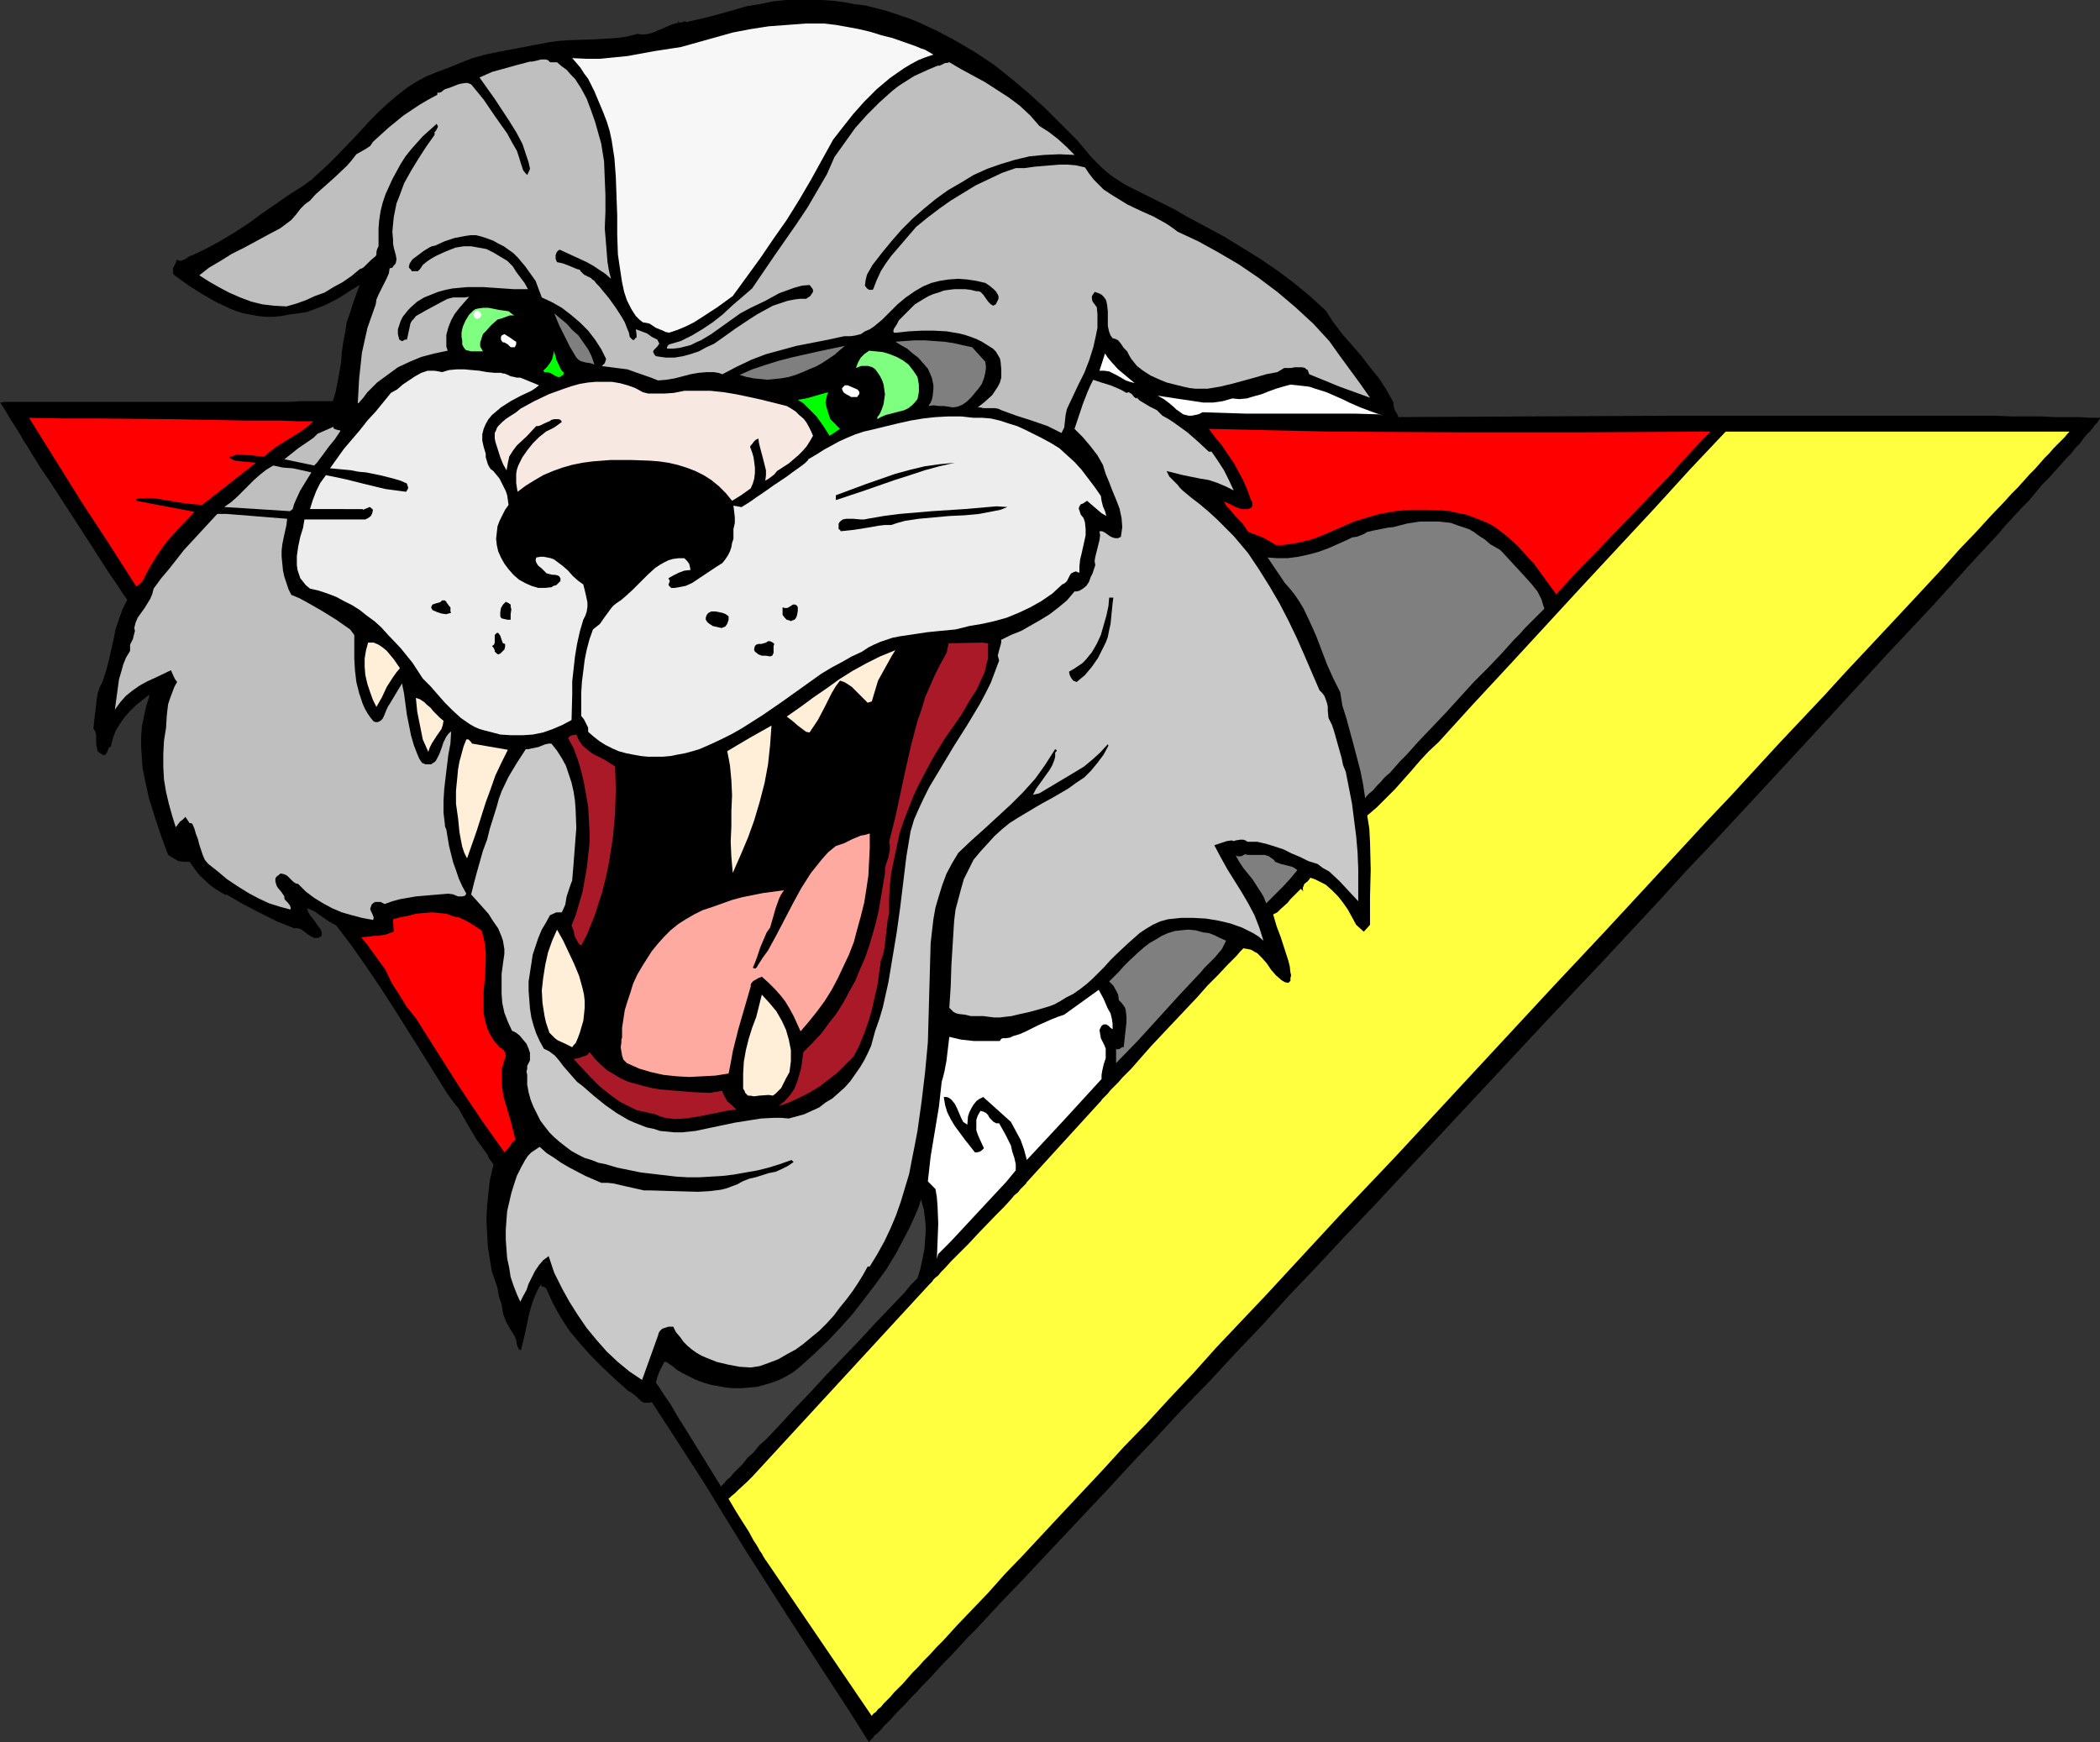
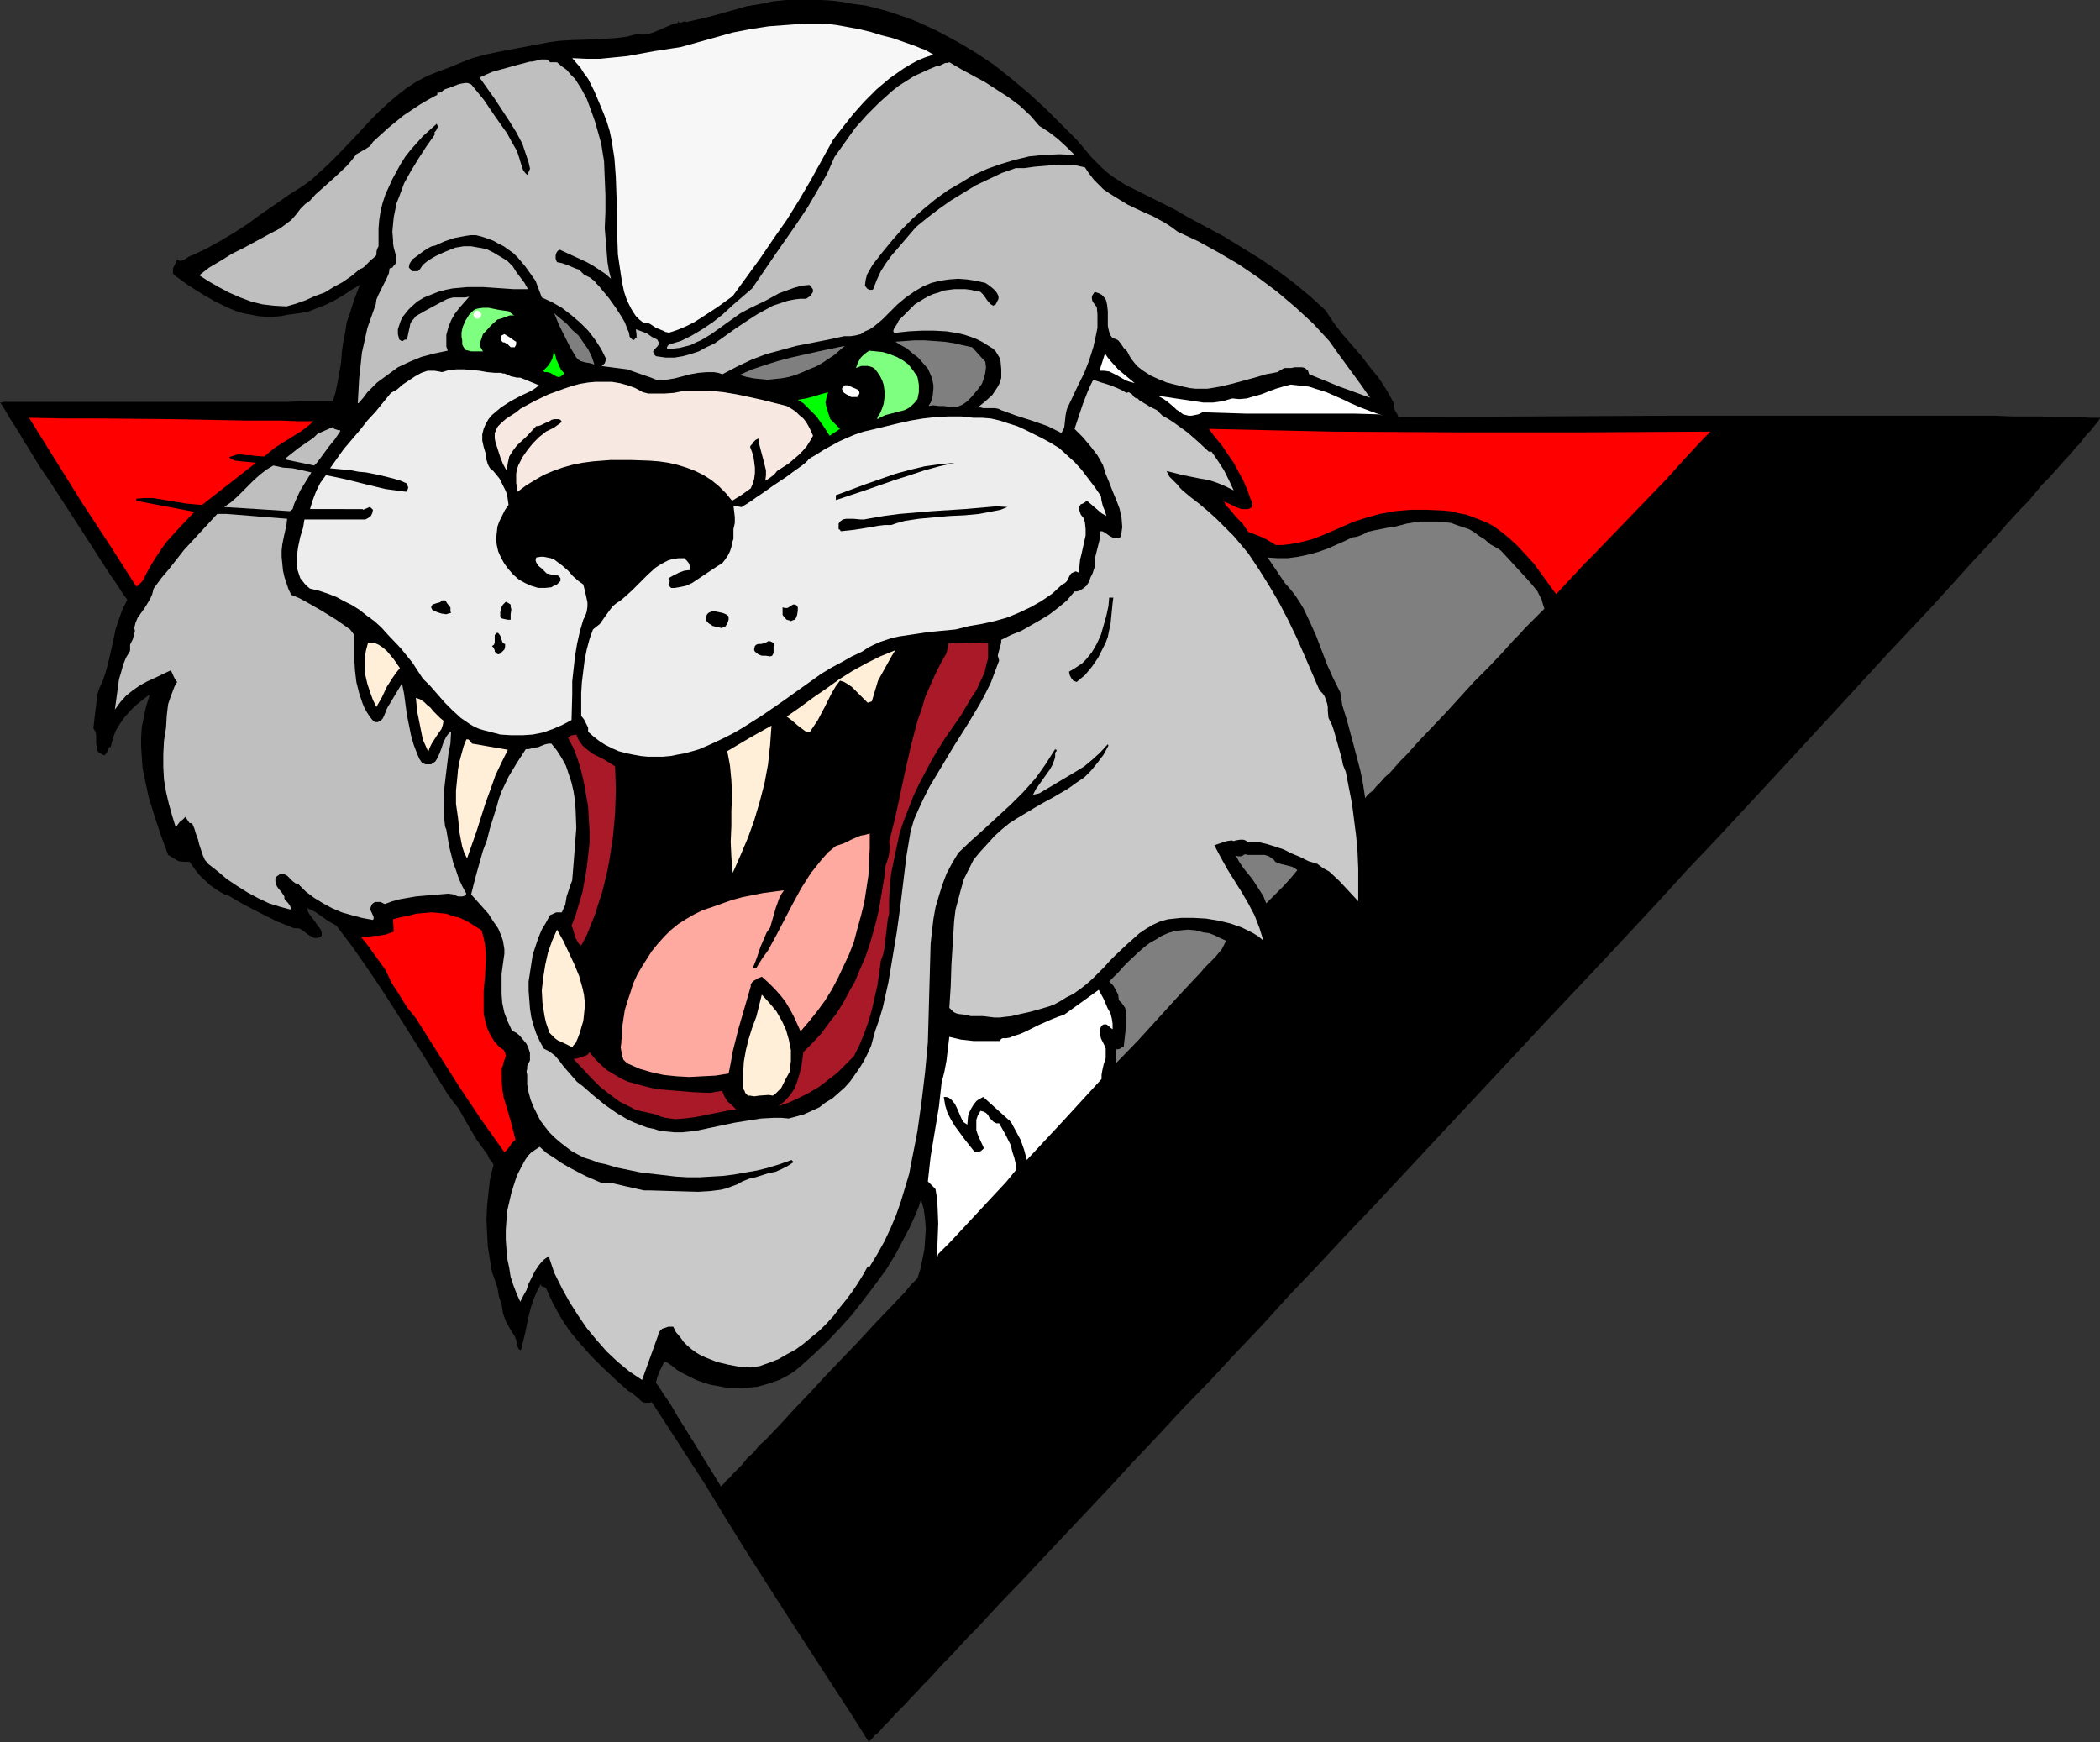
<svg xmlns="http://www.w3.org/2000/svg" xmlns:ns1="http://sodipodi.sourceforge.net/DTD/sodipodi-0.dtd" xmlns:ns2="http://www.inkscape.org/namespaces/inkscape" version="1.0" width="129.766mm" height="107.677mm" id="svg51" ns1:docname="Cougar.wmf">
  <rect width="100%" height="100%" fill="#333333" stroke="none" />
  <ns1:namedview id="namedview51" pagecolor="#ffffff" bordercolor="#000000" borderopacity="0.25" ns2:showpageshadow="2" ns2:pageopacity="0.0" ns2:pagecheckerboard="0" ns2:deskcolor="#d1d1d1" ns2:document-units="mm" />
  <defs id="defs1">
    <pattern id="WMFhbasepattern" patternUnits="userSpaceOnUse" width="6" height="6" x="0" y="0" />
  </defs>
  <path style="fill:#000000;fill-opacity:1;fill-rule:evenodd;stroke:none" d="m 255.005,36.835 1.293,1.292 1.131,1.131 1.293,1.131 1.293,0.969 2.747,1.777 2.909,1.454 2.909,1.454 2.909,1.454 2.909,1.454 2.747,1.616 8.726,4.685 4.202,2.585 4.202,2.585 4.04,2.747 3.878,2.908 3.717,3.07 3.717,3.393 1.778,2.747 2.101,2.747 4.363,5.008 2.101,2.747 2.101,2.585 1.778,2.747 1.616,2.908 v 0.485 0.323 l 0.323,0.969 0.162,0.323 0.323,0.485 0.323,0.808 63.347,-0.323 h 0.97 1.293 58.338 7.918 7.595 l 3.717,0.162 h 3.555 3.394 l 3.07,0.162 h 2.909 2.909 l 2.586,0.162 h 2.262 v 0.162 l -0.162,0.162 -0.162,0.323 -0.323,0.485 -0.485,0.485 -0.485,0.646 -0.646,0.808 -0.808,0.808 -0.808,0.969 -0.808,1.131 -1.131,1.131 -0.97,1.292 -1.131,1.131 -1.293,1.454 -1.293,1.454 -1.454,1.616 -1.616,1.616 -1.454,1.777 -1.616,1.939 -1.778,1.777 -1.778,1.939 -1.939,2.1 -1.778,2.1 -2.101,2.262 -4.202,4.524 -4.363,4.847 -4.686,5.17 -5.01,5.331 -5.171,5.493 -5.333,5.816 -5.494,5.978 -5.656,6.139 -5.818,6.301 -5.979,6.462 -6.141,6.624 -6.302,6.785 -6.302,6.624 -6.464,7.109 -6.464,6.947 -6.626,7.109 -13.413,14.217 -13.413,14.379 -13.413,14.379 -13.413,14.379 -6.626,6.947 -6.626,7.109 -6.464,6.785 -6.302,6.947 -6.302,6.624 -6.141,6.624 -6.141,6.301 -5.818,6.301 -5.818,6.139 -5.494,5.978 -5.333,5.655 -5.171,5.493 -5.01,5.331 -4.686,5.008 -4.686,4.847 -2.101,2.262 -2.101,2.262 -1.939,2.1 -2.101,2.1 -1.778,1.939 -1.939,2.1 -1.778,1.777 -1.616,1.777 -1.616,1.777 -1.616,1.616 -1.293,1.454 -1.454,1.454 -1.293,1.454 -1.293,1.292 -1.131,1.131 -0.97,1.131 -0.97,0.969 -0.808,0.808 -0.808,0.969 -0.646,0.646 -0.646,0.485 -0.485,0.646 -0.323,0.323 -0.323,0.323 -0.162,0.162 v 0.162 l -4.686,-7.432 -4.848,-7.432 -9.858,-15.187 -9.696,-15.187 -4.686,-7.593 -4.525,-7.432 -6.141,-9.532 -6.302,-9.694 -0.485,0.162 h -0.485 -0.808 l -0.646,-0.323 -0.485,-0.485 -1.293,-1.131 -0.646,-0.485 -0.646,-0.323 -3.07,-2.747 -2.909,-2.747 -2.747,-2.747 -2.586,-2.908 -2.424,-2.908 -2.101,-3.231 -1.778,-3.231 -1.616,-3.554 -0.323,-0.162 -0.485,-0.162 -0.323,-0.162 v -0.485 l -0.97,1.777 -0.808,1.939 -0.646,1.939 -0.485,1.939 -0.808,3.877 -0.97,4.039 -0.485,-0.162 -0.162,-0.323 -0.323,-0.808 -0.162,-1.131 -0.162,-0.323 -0.162,-0.485 -1.131,-1.777 -0.97,-1.777 -0.646,-1.777 -0.323,-2.1 -0.646,-1.939 -0.323,-1.939 -0.646,-1.939 -0.646,-1.777 -0.485,-2.908 -0.485,-3.07 -0.162,-3.07 -0.162,-3.231 0.162,-3.231 0.323,-3.07 0.323,-2.908 0.646,-2.747 0.162,-0.485 v -0.485 l -0.485,-0.646 -0.485,-0.646 -0.162,-0.323 -0.162,-0.485 -1.293,-1.777 -1.293,-1.777 -2.101,-3.554 -2.101,-3.716 -1.293,-1.616 -1.293,-1.777 -6.141,-9.855 -6.302,-10.017 -3.232,-5.008 -3.394,-5.008 -3.394,-4.847 -3.555,-4.685 -1.778,-0.969 -1.616,-1.131 -1.616,-1.131 -1.778,-0.808 0.162,0.808 0.485,0.808 1.131,1.454 0.646,0.969 0.646,0.808 0.323,0.808 v 0.485 0.323 l -0.485,0.323 -0.485,0.162 h -0.808 l -0.646,-0.323 -0.808,-0.485 -1.454,-1.131 -0.808,-0.323 h -0.485 -0.485 l -4.04,-1.616 -3.878,-1.939 -4.04,-2.1 -3.878,-2.262 -0.162,0.162 -1.131,-0.646 -1.293,-0.808 -1.131,-0.808 -2.262,-2.1 -0.97,-1.131 -0.808,-1.131 -0.808,-1.131 h -1.293 l -1.293,-0.162 -1.131,-0.646 -1.293,-0.808 -1.616,-4.362 -1.454,-4.362 -1.454,-4.685 -0.485,-2.262 -0.485,-2.262 -0.485,-2.423 -0.162,-2.423 -0.162,-2.423 v -2.262 l 0.162,-2.423 0.485,-2.423 0.485,-2.262 0.808,-2.585 -0.162,-0.162 -1.454,1.131 -1.616,1.292 -1.293,1.292 -1.293,1.454 -1.131,1.616 -0.97,1.616 -0.646,1.777 -0.485,1.939 h -0.323 l -0.162,0.323 -0.485,1.131 -0.162,0.162 -0.323,0.323 -0.485,-0.162 -0.485,-0.323 -0.323,-0.162 -0.323,-0.323 -0.162,-0.808 -0.162,-0.969 v -0.969 -0.969 l -0.162,-0.808 -0.485,-0.808 0.162,-1.454 0.162,-1.454 0.323,-2.585 0.162,-1.454 0.162,-1.131 0.485,-1.454 0.646,-1.292 0.808,-2.423 0.646,-2.423 1.131,-5.008 0.485,-2.423 0.808,-2.423 0.808,-2.262 1.131,-2.262 -0.97,-1.292 -0.808,-1.292 -0.97,-1.454 -1.131,-1.616 -2.101,-3.231 -2.262,-3.554 -9.534,-14.702 -2.424,-3.554 L 7.434,105.983 6.464,104.367 5.494,102.913 4.686,101.459 3.878,100.167 3.07,98.874 2.424,97.905 1.778,96.774 1.293,95.966 0.808,95.158 0.485,94.674 0.162,94.189 0,94.027 H 0.323 L 0.97,93.866 h 54.621 6.141 5.818 l 2.747,-0.162 h 5.171 2.262 l 0.646,-2.1 0.485,-2.423 0.808,-4.524 0.162,-2.423 0.323,-2.262 0.485,-2.423 0.323,-2.262 0.808,-2.262 0.646,-2.1 0.808,-2.262 0.808,-2.1 -1.939,1.131 -1.939,1.292 -1.939,1.131 -2.262,1.131 -2.101,0.808 -2.101,0.808 -2.101,0.323 -2.424,0.323 -1.616,0.323 -1.778,0.162 H 62.054 L 60.277,73.832 58.661,73.509 56.883,73.186 55.267,72.702 53.651,72.055 50.258,70.44 47.187,68.663 44.117,66.724 41.208,64.624 40.723,64.3 40.4,63.816 v -0.485 -0.646 l 0.485,-0.969 0.485,-1.131 0.485,0.323 h 0.485 l 0.323,-0.162 0.485,-0.162 0.97,-0.646 0.323,-0.162 0.485,-0.162 3.394,-1.616 3.232,-1.777 3.232,-1.939 3.232,-2.1 3.07,-2.262 3.07,-2.1 3.232,-2.262 3.07,-1.939 2.262,-1.616 2.101,-1.939 1.939,-1.777 2.101,-2.1 3.878,-4.039 3.878,-4.201 1.939,-1.939 2.101,-1.939 2.101,-1.777 2.262,-1.777 2.262,-1.454 2.424,-1.292 2.424,-0.969 2.586,-0.969 2.747,-1.131 2.909,-1.131 2.909,-0.808 3.07,-0.646 5.979,-1.131 5.979,-1.131 2.424,-0.323 2.586,-0.162 5.171,-0.162 2.747,-0.162 2.586,-0.162 2.586,-0.323 2.424,-0.646 1.293,0.162 1.293,-0.162 1.131,-0.323 1.131,-0.485 1.131,-0.485 1.131,-0.485 1.131,-0.485 1.293,-0.323 v -0.485 l 0.162,0.323 0.323,0.162 0.485,-0.162 0.485,-0.162 h 0.323 l 0.162,0.162 2.747,-0.646 2.747,-0.646 5.818,-1.616 2.747,-0.808 3.07,-0.485 L 180.507,0.323 183.577,0 h 2.747 2.747 2.747 l 2.586,0.162 2.586,0.323 2.586,0.485 2.586,0.323 2.586,0.646 2.424,0.646 2.424,0.808 2.424,0.808 2.424,0.969 4.525,2.1 4.525,2.423 4.363,2.585 4.363,2.908 4.04,3.231 4.04,3.393 3.878,3.554 3.717,3.716 3.717,3.716 z" id="path1" />
  <path style="fill:#f7f7f7;fill-opacity:1;fill-rule:evenodd;stroke:none" d="m 213.958,10.824 1.131,0.485 0.97,0.323 1.939,1.131 -1.939,0.646 -1.616,0.646 -1.778,0.969 -1.616,0.969 -1.616,1.131 -1.616,1.131 -3.07,2.585 -2.909,2.908 -2.586,2.908 -2.424,3.07 -2.262,2.908 -2.586,4.685 -2.586,4.685 -2.747,4.685 -2.909,4.685 -3.07,4.362 -3.07,4.524 -6.464,8.886 -3.555,2.585 -3.717,2.423 -1.778,1.131 -1.939,0.969 -1.939,0.808 -1.939,0.646 -0.808,-0.162 -0.646,-0.323 -1.616,-0.646 -1.454,-0.969 -0.646,-0.162 -0.97,-0.162 -0.808,-0.646 -0.808,-0.808 -0.646,-0.969 -0.485,-0.808 -0.97,-1.939 -0.646,-1.939 -0.485,-2.262 -0.323,-2.1 -0.646,-4.362 -0.162,-4.685 v -4.524 l -0.162,-4.362 -0.162,-4.524 -0.323,-4.362 -0.323,-2.1 -0.323,-2.1 -0.485,-2.262 -0.646,-2.1 -0.808,-2.1 -0.808,-1.939 -1.293,-3.07 -1.454,-2.908 -0.97,-1.292 -0.808,-1.292 -0.97,-1.131 -0.97,-1.131 3.394,0.162 h 3.07 l 3.232,-0.323 3.232,-0.323 6.141,-1.131 6.302,-0.969 4.04,-1.131 4.04,-1.131 4.04,-1.131 4.202,-0.808 4.202,-0.646 4.363,-0.323 4.202,-0.323 h 4.363 l 2.747,0.323 2.747,0.485 2.586,0.485 2.747,0.646 2.586,0.808 2.586,0.646 2.747,0.969 z" id="path2" />
  <path style="fill:#bfbfbf;fill-opacity:1;fill-rule:evenodd;stroke:none" d="m 130.088,14.54 1.131,0.969 1.131,0.808 0.97,1.131 0.97,0.969 1.454,2.262 1.293,2.423 0.97,2.585 0.97,2.747 1.454,5.17 0.323,2.1 0.323,1.939 0.162,4.039 0.162,3.877 v 3.877 l -0.162,3.877 0.323,3.877 0.323,4.039 0.323,1.939 0.485,1.939 -1.293,-1.131 -1.454,-0.969 -1.454,-0.969 -1.454,-0.808 -6.302,-2.908 -0.323,0.162 -0.323,0.323 -0.162,0.323 -0.162,0.485 v 0.808 l 0.162,0.485 0.162,0.323 0.808,0.162 0.646,0.162 1.293,0.485 1.131,0.485 0.808,0.323 0.646,0.162 0.162,0.323 0.162,0.162 0.646,0.646 0.97,0.485 0.323,0.162 0.323,0.162 v 0 l 0.323,0.323 0.485,0.323 0.485,0.646 0.646,0.646 0.646,0.808 1.616,1.939 1.616,2.262 1.454,2.262 0.646,1.131 0.485,1.292 0.485,1.131 0.162,0.969 0.323,0.323 0.162,0.162 0.162,0.162 0.323,0.162 v -0.162 h 0.162 l 0.162,-0.323 0.323,-0.162 v -0.646 l -0.162,-1.292 1.293,0.485 1.293,0.485 1.131,0.808 1.293,0.646 0.162,0.323 0.162,0.323 0.162,0.323 -0.162,0.162 -0.323,0.485 -0.323,0.323 -0.485,0.485 -0.162,0.323 v 0.162 l 0.162,0.323 0.162,0.323 0.323,0.323 2.262,0.323 h 2.101 l 1.939,-0.323 1.778,-0.485 1.939,-0.646 1.778,-0.969 1.778,-0.808 1.616,-1.131 3.394,-2.423 3.394,-2.262 1.778,-1.131 1.778,-0.969 1.778,-0.969 1.939,-0.646 1.454,-0.485 1.616,-0.323 1.293,-0.162 h 1.454 l 0.97,-0.646 0.323,-0.485 0.323,-0.485 v -0.485 l -0.162,-0.323 -0.646,-0.808 -1.778,0.162 -1.778,0.485 -1.778,0.646 -1.778,0.646 -3.232,1.777 -3.394,1.616 -2.424,1.292 -2.262,1.616 -2.262,1.616 -2.262,1.616 -2.424,1.454 -1.131,0.485 -1.293,0.646 -1.293,0.323 -1.293,0.323 -1.454,0.162 h -1.454 v -0.323 l 0.162,-0.323 0.162,-0.162 0.162,-0.162 2.747,-0.808 2.586,-1.292 2.424,-1.454 2.424,-1.616 2.262,-1.777 2.262,-2.1 4.686,-4.039 5.171,-7.593 2.586,-3.716 2.586,-3.716 2.586,-3.877 2.262,-3.877 2.262,-3.877 1.778,-4.039 2.424,-3.393 2.424,-3.393 2.747,-3.07 2.909,-2.908 3.07,-2.747 1.454,-1.131 1.778,-1.131 1.778,-1.131 1.778,-0.808 1.778,-0.808 1.939,-0.808 h 0.485 l 0.323,-0.162 0.97,-0.485 h 0.485 l 0.485,-0.162 2.747,1.616 5.656,3.07 2.747,1.777 2.747,1.777 2.586,1.939 2.424,2.262 2.101,2.423 2.262,1.454 2.101,1.616 1.939,1.777 1.939,1.939 -3.555,-0.162 -3.555,0.162 -3.394,0.323 -3.394,0.808 -3.232,0.969 -3.232,1.131 -3.232,1.454 -2.909,1.777 -3.07,1.777 -2.909,2.1 -2.747,2.262 -2.586,2.262 -2.586,2.585 -2.262,2.585 -2.262,2.747 -2.262,2.908 -0.646,1.131 -0.646,1.131 -0.323,1.292 -0.162,1.292 0.485,0.646 0.485,0.323 h 0.485 0.323 l 0.162,-0.162 0.808,-2.1 0.97,-2.1 1.131,-1.777 1.293,-1.777 5.818,-6.785 2.586,-2.1 2.747,-2.1 2.747,-1.939 2.909,-1.777 2.909,-1.777 3.07,-1.454 3.07,-1.454 3.232,-1.131 h 2.101 l 2.262,-0.323 3.878,-0.323 1.939,-0.162 h 1.939 l 1.939,0.162 2.101,0.485 0.97,1.454 1.131,1.454 1.131,1.131 1.131,1.131 1.454,0.969 1.293,0.808 2.909,1.777 3.07,1.454 2.909,1.292 2.909,1.616 1.454,0.969 1.293,0.969 4.848,2.262 4.686,2.585 4.686,2.747 4.525,3.07 4.525,3.393 4.202,3.554 4.202,3.877 3.717,4.039 2.424,3.393 4.848,6.624 2.262,3.231 -3.555,-1.292 -3.555,-1.292 -7.11,-2.908 -0.162,-0.485 -0.162,-0.485 -0.323,-0.162 -0.323,-0.323 -0.646,-0.162 h -0.808 -0.97 l -0.808,0.162 h -0.808 -0.808 l -1.616,0.969 -2.586,0.485 -2.747,0.808 -5.333,1.454 -2.747,0.646 -2.909,0.485 h -1.293 -1.454 l -1.454,-0.162 -1.454,-0.323 -1.939,-0.485 -1.939,-0.485 -1.939,-0.808 -1.778,-0.808 -1.778,-1.131 -1.454,-1.131 -1.293,-1.616 -0.485,-0.808 -0.485,-0.969 -0.323,-0.323 -0.485,-0.485 -0.646,-0.969 -0.646,-0.808 -0.646,-0.323 -0.646,-0.162 -0.485,-0.646 -0.323,-0.808 -0.162,-0.646 -0.162,-0.808 v -1.616 -1.777 l -0.162,-1.454 -0.162,-0.808 -0.162,-0.485 -0.485,-0.646 -0.485,-0.485 -0.646,-0.323 -0.97,-0.323 -0.323,0.485 -0.323,0.485 v 0.646 l 0.162,0.646 0.97,1.292 0.162,1.616 v 1.616 1.616 l -0.323,1.616 -0.323,1.454 -0.323,1.454 -0.97,3.07 -1.131,2.908 -1.454,2.908 -1.293,2.747 -1.293,2.747 -0.162,0.646 -0.162,0.808 -0.162,1.454 -0.162,1.454 -0.323,0.646 -0.323,0.646 -1.616,-0.808 -1.616,-0.808 -3.717,-1.292 -3.555,-1.131 -3.555,-1.292 -0.646,-0.323 -0.808,-0.162 h -1.293 -1.454 l -0.646,-0.162 h -0.646 l 0.808,-0.646 0.808,-0.646 1.778,-1.616 0.646,-0.969 0.646,-0.969 0.485,-0.969 0.323,-1.131 v -1.939 l -0.162,-1.777 -0.162,-0.808 -0.485,-0.808 -0.485,-0.808 -0.646,-0.646 -1.293,-0.808 -1.293,-0.808 -1.293,-0.646 -1.293,-0.485 -1.454,-0.485 -1.293,-0.323 -2.909,-0.485 -2.909,-0.162 h -2.909 l -3.07,0.162 -2.909,0.323 h -0.485 l -0.162,-0.323 v -0.162 l 0.162,-0.485 0.646,-0.969 0.485,-0.969 1.939,-1.939 1.778,-1.777 2.101,-1.292 1.131,-0.646 1.131,-0.485 1.131,-0.323 1.293,-0.485 1.131,-0.162 1.293,-0.162 h 1.293 1.293 l 1.293,0.162 1.293,0.323 h 0.485 l 0.485,0.162 0.646,0.646 1.131,1.616 0.646,0.646 0.323,0.162 0.162,0.162 0.323,-0.162 0.323,-0.162 0.323,-0.646 0.323,-0.646 v -0.646 l -0.323,-0.646 -0.323,-0.485 -0.485,-0.485 -0.97,-0.808 -0.97,-0.646 -2.101,-0.485 -2.101,-0.323 -2.101,-0.162 -2.262,0.162 -2.101,0.323 -1.939,0.485 -1.939,0.808 -1.939,1.131 -2.101,1.454 -1.939,1.616 -1.778,1.777 -0.97,0.969 -0.808,0.808 -1.939,1.616 -0.97,0.646 -1.131,0.485 -0.97,0.646 -1.293,0.323 -1.131,0.162 h -1.454 l -3.717,0.808 -7.434,1.454 -3.555,0.969 -3.555,0.969 -3.394,1.292 -3.394,1.616 -3.394,1.777 -0.97,-0.323 -0.97,-0.162 h -1.778 l -1.939,0.162 -1.778,0.323 -3.717,0.969 -1.939,0.323 -1.939,0.162 -1.616,-0.646 -3.717,-1.292 -1.778,-0.646 -6.302,-0.808 h 0.323 l 0.162,-0.162 0.485,-0.485 0.162,-0.485 0.162,-0.485 -1.131,-2.262 -1.454,-2.262 -1.616,-2.1 -1.939,-1.939 -2.101,-1.777 -2.101,-1.616 -2.262,-1.292 -2.424,-1.131 -0.485,-1.292 -0.485,-1.292 -0.485,-1.292 -0.808,-1.131 -1.616,-2.262 -1.778,-2.1 -0.97,-0.969 -1.131,-0.808 -1.131,-0.808 -1.293,-0.646 -1.131,-0.646 -1.293,-0.485 -1.454,-0.485 -1.293,-0.323 h -1.293 l -1.131,0.162 -2.586,0.485 -2.424,0.808 -2.101,0.969 -0.808,0.162 -0.646,0.323 -1.293,0.808 -1.293,0.969 -1.293,0.969 -0.323,0.485 -0.323,0.485 -0.162,0.646 v 0.323 l 0.162,0.162 0.323,0.323 0.162,0.323 h 0.323 0.323 0.808 l 0.323,-0.323 0.162,-0.162 0.646,-0.969 0.97,-0.808 0.97,-0.646 1.131,-0.646 2.101,-0.969 2.424,-0.969 1.939,-0.323 h 1.778 l 1.778,0.323 1.778,0.323 1.616,0.808 1.616,0.969 1.616,0.969 1.293,1.292 0.808,1.292 0.97,1.292 0.97,1.292 0.808,1.454 h -3.394 l -7.11,-0.485 h -3.555 l -1.778,0.162 -1.778,0.162 -1.616,0.323 -1.778,0.485 -1.616,0.646 -1.616,0.646 -1.616,0.969 -1.454,1.292 -0.646,0.646 -0.646,0.808 -0.646,0.808 -0.485,0.969 -0.323,0.969 -0.323,0.969 v 1.131 l 0.323,1.292 0.323,0.162 0.162,0.162 h 0.323 l 0.485,-0.323 h 0.485 l 0.162,-0.646 0.162,-0.808 0.323,-1.454 0.162,-0.808 0.323,-0.646 0.485,-0.485 0.485,-0.646 2.262,-1.292 2.101,-1.131 2.101,-1.131 0.97,-0.485 1.293,-0.323 h 0.808 0.97 0.97 l 0.97,-0.162 -1.131,1.292 -1.131,1.292 -1.131,1.454 -0.808,1.454 -0.646,1.616 -0.485,1.777 v 1.777 0.969 l 0.323,0.969 -3.07,0.646 -3.07,0.808 -2.747,1.131 -2.747,1.292 -2.424,1.777 -2.424,1.777 -2.262,2.262 -0.97,1.292 -1.131,1.292 h -0.162 l 0.162,-2.908 0.162,-2.908 0.323,-2.908 0.323,-3.07 0.646,-2.908 0.646,-2.908 0.97,-2.747 0.97,-2.747 0.162,-1.131 0.485,-1.131 0.97,-1.939 0.97,-1.939 0.485,-1.131 0.162,-1.131 0.646,-0.162 0.323,-0.485 0.323,-0.323 0.162,-0.323 0.162,-0.808 -0.162,-0.969 -0.485,-1.777 -0.162,-0.969 v -0.808 l -0.162,-1.939 0.162,-1.777 0.162,-1.616 0.323,-1.616 0.323,-1.616 0.646,-1.616 1.131,-3.07 1.616,-2.908 1.778,-2.908 1.778,-2.747 1.939,-2.747 V 31.181 30.858 l 0.323,-0.323 0.162,-0.323 0.323,-0.646 -0.162,-0.323 -0.162,-0.323 -1.616,1.454 -1.616,1.454 -1.454,1.616 -1.293,1.454 -1.293,1.616 -1.131,1.777 -0.97,1.777 -0.97,1.777 -0.808,1.777 -0.808,1.777 -0.646,1.939 -0.485,1.939 -0.323,2.1 -0.162,1.939 v 2.1 2.1 l -0.162,0.323 -0.162,0.323 -0.162,0.646 v 0.646 l -0.162,0.323 -0.162,0.162 -0.97,0.808 -0.485,0.485 -0.323,0.323 -0.808,0.808 -0.485,0.323 -0.485,0.162 -1.939,1.616 -2.101,1.454 -2.101,1.131 -2.101,1.292 -2.262,0.808 -2.101,0.969 -2.262,0.808 -2.262,0.646 -2.909,-0.162 -2.747,-0.323 -2.586,-0.646 -2.586,-0.969 -2.586,-1.131 -2.424,-1.292 -2.262,-1.292 -2.262,-1.454 2.262,-1.777 2.747,-1.616 2.586,-1.616 2.909,-1.454 5.656,-3.07 2.747,-1.454 2.586,-1.939 1.131,-1.292 0.97,-1.292 1.131,-1.131 1.131,-0.808 1.293,-1.454 1.454,-1.292 2.909,-2.585 2.909,-2.747 1.131,-1.292 1.131,-1.454 1.131,-0.646 1.131,-0.646 0.97,-0.646 0.323,-0.485 0.323,-0.485 3.555,-3.231 3.555,-2.908 1.939,-1.292 1.939,-1.292 1.939,-1.131 2.101,-1.131 v -0.485 h 0.323 0.162 l 0.485,-0.162 0.323,-0.323 0.485,-0.323 1.454,-0.485 1.616,-0.646 0.646,-0.162 0.97,-0.162 h 0.646 l 0.808,0.323 1.454,1.777 1.454,1.777 2.747,4.039 2.747,3.877 1.131,2.1 1.131,1.939 0.485,1.454 0.485,1.616 0.485,1.454 0.485,0.646 0.485,0.485 0.646,-1.454 -0.323,-1.454 -0.485,-1.454 -0.97,-2.908 -1.454,-2.747 -1.616,-2.585 -3.394,-5.17 -3.555,-5.008 1.454,-0.646 1.454,-0.646 2.909,-0.808 2.909,-0.808 3.07,-0.808 h 0.485 l 0.808,-0.162 0.646,-0.162 0.646,-0.162 h 0.646 0.485 l 0.485,0.162 0.485,0.485 z" id="path3" />
  <path style="fill:#7fff7f;fill-opacity:1;fill-rule:evenodd;stroke:none" d="m 120.23,73.832 -0.323,-0.162 h -0.323 -0.485 l -0.485,0.162 -1.293,0.485 -1.131,0.323 -1.454,1.292 -1.293,1.454 -0.646,0.646 -0.323,0.969 -0.323,0.969 v 0.969 l 0.646,1.131 h -1.778 -0.97 l -0.646,-0.162 -0.646,-0.162 -0.485,-0.646 -0.323,-0.646 v -0.485 -0.485 l -0.162,-0.808 v -0.969 l 0.162,-0.808 0.162,-0.646 0.646,-1.454 0.808,-1.292 0.485,-0.485 0.485,-0.485 0.485,-0.323 0.646,-0.162 1.131,-0.162 h 1.293 l 2.424,0.485 1.131,0.162 1.131,0.162 z" id="path4" />
  <path style="fill:#7f7f7f;fill-opacity:1;fill-rule:evenodd;stroke:none" d="m 138.814,85.142 -0.97,-0.323 -1.131,-0.162 -1.131,-0.323 -0.485,-0.323 -0.485,-0.485 -1.454,-2.423 -1.293,-2.585 -1.293,-2.585 -1.131,-2.747 2.909,2.423 1.293,1.454 1.454,1.292 1.131,1.616 1.131,1.616 0.808,1.616 z" id="path5" />
  <path style="fill:#7f7f7f;fill-opacity:1;fill-rule:evenodd;stroke:none" d="m 230.118,84.495 0.162,1.292 -0.162,1.292 -0.323,1.292 -0.485,1.292 -0.808,1.131 -0.808,0.969 -0.808,0.969 -0.97,0.969 -0.646,0.485 -0.485,0.323 -1.131,0.485 -1.131,0.162 -0.97,-0.162 -1.131,-0.162 h -1.131 l -1.293,-0.162 -1.131,0.162 0.162,-0.323 0.323,-0.485 0.323,-0.808 0.162,-0.808 0.162,-1.616 V 89.988 l -0.162,-0.808 -0.162,-0.808 -0.323,-0.808 -0.646,-1.454 -1.131,-1.292 -1.131,-1.292 -1.293,-0.969 -1.293,-1.131 -1.454,-0.808 -1.293,-0.808 2.262,-0.162 2.262,-0.162 h 2.262 l 2.262,0.162 2.262,0.162 2.262,0.323 2.101,0.485 2.262,0.485 z" id="path6" />
  <path style="fill:#7f7f7f;fill-opacity:1;fill-rule:evenodd;stroke:none" d="m 197.313,80.78 -1.131,0.969 -1.293,1.131 -1.454,0.969 -1.454,0.969 -1.454,0.808 -1.616,0.646 -1.454,0.646 -1.616,0.646 -1.616,0.485 -1.778,0.323 -1.616,0.162 -1.616,0.162 -1.616,-0.162 -1.616,-0.162 -1.616,-0.323 -1.616,-0.485 2.909,-1.292 2.909,-0.969 3.07,-0.969 3.07,-0.808 6.464,-1.454 z" id="path7" />
  <path style="fill:#00ff00;fill-opacity:1;fill-rule:evenodd;stroke:none" d="m 131.704,87.08 -0.162,0.485 -0.323,0.162 -0.485,0.323 h -0.485 l -0.646,-0.323 -1.131,-0.646 -0.646,-0.162 h -0.646 l -0.323,-0.323 0.97,-0.969 0.808,-1.131 0.323,-0.646 0.162,-0.646 0.162,-0.646 V 81.91 l 0.485,1.292 0.162,0.808 0.323,0.646 0.646,1.454 0.323,0.485 z" id="path8" />
  <path style="fill:#7fff7f;fill-opacity:1;fill-rule:evenodd;stroke:none" d="m 214.281,88.05 0.323,1.777 v 0.808 0.969 l -0.162,0.808 -0.162,0.808 -0.646,0.808 -0.646,0.646 -0.808,0.646 -0.97,0.485 -4.363,1.131 -1.131,0.485 -0.808,0.485 v -0.485 l 0.485,-0.646 0.323,-0.646 0.323,-0.808 0.323,-0.969 0.162,-1.131 0.162,-1.131 -0.162,-1.131 -0.162,-1.131 -0.323,-0.969 -0.485,-0.969 -0.646,-0.969 -0.485,-0.646 -0.646,-0.485 -0.485,-0.162 -0.646,-0.162 h -0.808 -0.646 l -1.293,0.485 0.485,-1.292 0.646,-1.131 0.808,-0.808 1.131,-0.808 1.616,0.162 1.616,0.162 1.616,0.485 1.616,0.646 1.454,0.808 1.293,0.969 1.131,1.454 z" id="path9" />
  <path style="fill:#ffffff;fill-opacity:1;fill-rule:evenodd;stroke:none" d="m 265.024,89.504 -1.131,-0.323 -0.97,-0.323 -1.939,-1.131 -0.97,-0.485 -0.97,-0.485 -1.131,-0.162 h -1.131 l 1.293,-4.039 0.646,0.969 0.808,0.969 1.616,1.777 z" id="path10" />
  <path style="fill:#ededed;fill-opacity:1;fill-rule:evenodd;stroke:none" d="m 121.523,88.211 4.363,1.777 -0.808,0.646 -0.97,0.646 -2.424,1.131 -2.424,1.292 -2.262,1.454 -1.131,0.969 -0.97,0.808 -0.808,0.969 -0.646,1.131 -0.485,1.131 -0.323,1.292 v 1.454 l 0.323,1.454 0.485,1.616 v 0.808 l 0.485,1.616 0.323,0.646 0.323,0.485 0.646,0.485 1.454,1.777 0.97,1.939 0.485,0.969 0.323,0.969 0.162,1.131 0.162,1.131 -0.808,1.131 -0.646,1.292 -0.646,1.292 -0.485,1.292 -0.162,1.454 -0.162,1.454 0.162,1.454 0.323,1.454 0.646,1.454 0.808,1.454 0.97,1.292 1.131,1.292 1.293,1.131 1.454,0.808 1.454,0.646 1.616,0.485 h 1.616 l 1.454,-0.162 0.485,-0.323 0.646,-0.162 0.485,-0.485 0.485,-0.485 v -0.646 l -0.323,-0.485 -0.323,-0.162 -0.646,-0.162 h -0.646 l -0.646,-0.162 -0.646,-0.162 -0.485,-0.485 -0.646,-0.646 -0.808,-0.646 -0.323,-0.485 -0.162,-0.323 -0.162,-0.485 0.162,-0.646 0.97,-0.162 h 0.808 l 0.808,0.162 0.808,0.162 0.808,0.323 0.646,0.485 1.293,0.969 1.293,1.131 1.131,1.292 1.293,1.131 1.131,0.808 0.485,1.939 0.485,2.262 v 0.969 l -0.162,1.131 -0.323,0.969 -0.485,0.969 -0.808,2.747 -0.646,2.908 -0.485,2.908 -0.323,2.908 -0.323,2.908 v 3.07 l -0.162,5.978 -2.101,1.131 -2.262,0.969 -2.262,0.808 -2.424,0.485 -2.424,0.162 h -2.586 l -2.586,-0.162 -2.424,-0.646 -1.293,-0.323 -1.131,-0.323 -1.131,-0.485 -1.131,-0.646 -2.101,-1.454 -1.939,-1.777 -1.778,-1.777 -3.394,-3.877 -1.778,-1.777 -2.424,-3.716 -2.747,-3.393 -3.07,-3.231 -1.454,-1.616 -1.616,-1.454 -1.778,-1.292 -1.616,-1.292 -1.778,-1.131 -1.939,-0.969 -1.778,-0.969 -2.101,-0.808 -1.939,-0.646 -2.101,-0.485 -0.97,-0.808 -0.646,-0.808 -0.646,-0.808 -0.323,-0.969 -0.323,-0.969 -0.162,-1.131 v -0.969 -1.131 l 0.323,-2.262 0.485,-2.262 0.646,-2.1 0.162,-0.969 0.162,-0.969 h 14.221 l 0.646,-0.323 0.646,-0.485 0.323,-0.646 0.162,-0.808 -0.323,-0.323 -0.162,-0.162 -0.323,-0.162 -0.323,0.162 -0.808,0.323 -0.323,0.162 -0.162,-0.162 H 72.397 l 0.646,-2.1 0.808,-2.1 0.97,-1.939 1.293,-1.777 2.424,0.485 2.262,0.485 4.525,1.131 4.686,1.131 2.424,0.323 2.424,0.323 0.162,-0.323 0.162,-0.162 0.162,-0.485 -0.162,-0.485 -0.162,-0.485 -1.454,-0.646 -1.616,-0.485 -3.232,-0.808 -3.232,-0.646 -1.778,-0.162 -1.616,-0.323 -5.01,-0.485 1.616,-2.262 1.616,-2.262 3.717,-4.362 1.778,-2.262 1.939,-2.1 3.555,-4.362 1.454,-0.808 1.293,-1.131 1.454,-0.969 1.454,-0.969 1.454,-0.808 1.454,-0.485 h 0.808 0.808 l 0.97,0.162 0.808,0.162 1.616,-0.485 1.778,-0.162 h 1.778 l 1.778,0.162 1.778,0.162 1.778,0.323 1.778,0.162 h 1.616 v 0 l 0.162,0.162 h 0.485 l 0.808,0.323 0.646,0.323 0.808,0.162 0.646,0.162 h 0.646 z" id="path11" />
  <path style="fill:#c9c9c9;fill-opacity:1;fill-rule:evenodd;stroke:none" d="m 263.084,91.766 0.485,-0.162 0.323,0.162 0.485,0.323 0.485,0.646 0.485,0.323 0.162,-0.162 0.646,0.646 0.808,0.485 1.616,0.969 1.616,0.808 0.646,0.646 0.646,0.646 1.454,0.808 1.454,0.969 2.909,2.1 2.586,2.262 2.424,2.262 h 0.646 l 1.454,2.1 1.454,2.262 1.131,2.262 1.131,2.423 -1.939,-0.969 -1.939,-0.808 -1.939,-0.646 -1.939,-0.323 -4.04,-0.808 -1.939,-0.485 -1.939,-0.485 0.323,0.646 0.323,0.646 0.97,0.969 0.97,0.969 0.485,0.646 0.646,0.646 1.939,1.616 2.101,1.616 2.101,1.777 1.939,1.777 1.939,1.939 1.939,1.939 1.778,2.1 1.616,1.939 2.586,3.877 2.424,3.877 2.262,3.877 2.101,4.039 1.939,4.039 1.778,4.039 3.555,8.24 0.646,0.646 0.485,0.646 0.323,0.808 0.323,0.969 0.162,0.808 v 0.969 l 0.162,1.616 0.808,1.616 0.485,1.454 1.778,6.301 0.323,1.616 0.646,1.616 1.454,7.432 0.97,7.593 0.323,3.716 0.162,3.877 v 3.716 3.877 l -4.363,-4.685 -2.424,-2.262 -1.454,-0.808 -1.293,-0.969 -2.101,-0.646 -1.939,-0.969 -1.939,-0.808 -1.939,-0.969 -1.939,-0.646 -2.101,-0.646 -2.101,-0.485 h -1.131 -1.131 l -0.485,-0.323 -0.485,-0.162 h -0.808 l -0.97,0.162 -0.485,0.162 -0.485,-0.162 -1.131,0.162 -0.97,0.323 -0.97,0.323 -0.97,0.323 1.454,2.747 1.616,2.908 1.616,2.585 1.616,2.585 1.616,2.747 1.454,2.747 1.131,2.908 0.97,3.07 -1.131,-0.969 -1.293,-0.808 -1.293,-0.646 -1.293,-0.646 -2.747,-0.969 -2.747,-0.646 -2.909,-0.485 -2.909,-0.162 h -2.909 l -3.07,0.323 -1.778,0.485 -1.778,0.808 -1.616,0.969 -1.454,0.969 -1.454,1.292 -1.454,1.292 -2.747,2.585 -1.293,1.292 -1.293,1.454 -2.747,2.747 -1.454,1.292 -1.454,1.131 -1.616,1.131 -1.616,0.808 -1.293,0.808 -1.454,0.808 -1.293,0.485 -1.616,0.485 -2.909,0.808 -2.909,0.646 -1.293,0.323 -1.454,0.162 -1.293,0.162 h -1.293 l -2.586,-0.323 h -1.454 -1.454 l -1.293,-0.323 -1.454,-0.162 -0.646,-0.162 -0.646,-0.323 -0.485,-0.485 -0.485,-0.485 0.323,-5.008 0.162,-5.008 0.323,-5.17 0.323,-5.17 0.323,-2.585 0.646,-2.423 0.646,-2.423 0.646,-2.262 1.131,-2.262 1.131,-2.262 1.616,-1.939 1.778,-1.939 1.454,-1.616 1.778,-1.616 1.778,-1.454 1.778,-1.131 4.04,-2.423 1.939,-1.131 2.101,-1.131 3.878,-2.262 1.778,-1.292 1.939,-1.292 1.616,-1.616 1.454,-1.777 1.454,-1.939 1.131,-2.1 -0.162,-0.323 -1.778,1.939 -1.778,1.616 -1.939,1.616 -2.101,1.292 -8.403,5.008 -1.454,0.323 0.646,-1.292 0.808,-1.131 0.808,-1.131 1.616,-2.262 0.646,-1.131 0.485,-1.292 0.162,-0.646 v -0.646 -0.323 l 0.323,-0.323 v -0.323 h -0.162 l -0.162,-0.162 -1.131,1.777 -1.131,1.777 -1.131,1.616 -1.293,1.777 -2.747,3.07 -2.909,2.908 -6.141,5.655 -3.07,2.747 -3.07,2.908 -1.454,2.423 -1.293,2.423 -0.97,2.585 -0.808,2.585 -0.808,2.747 -0.485,2.747 -0.323,2.747 -0.323,2.908 -0.162,5.816 -0.162,5.816 -0.162,5.816 -0.162,5.655 -0.646,6.947 -0.808,6.785 -0.97,6.947 -0.646,3.393 -0.646,3.231 -0.646,3.393 -0.97,3.231 -0.97,3.231 -1.131,3.231 -1.293,3.07 -1.454,3.07 -1.616,2.908 -1.778,2.908 h -0.485 l -0.97,1.777 -1.293,2.1 -1.293,1.939 -1.454,1.939 -1.454,1.777 -1.454,1.939 -1.616,1.777 -1.778,1.777 -1.778,1.454 -1.939,1.616 -1.778,1.292 -2.101,1.131 -1.939,1.131 -2.101,0.808 -2.262,0.808 -2.101,0.323 -2.586,-0.162 -2.586,-0.485 -2.747,-0.646 -2.424,-0.969 -1.131,-0.485 -1.131,-0.646 -1.131,-0.808 -0.97,-0.808 -0.97,-0.969 -0.808,-1.131 -0.97,-1.131 -0.646,-1.292 h -1.131 l -0.97,0.323 -0.485,0.162 -0.485,0.485 -0.323,0.485 -0.162,0.646 -3.717,10.34 -2.909,-1.939 -2.747,-2.262 -2.586,-2.423 -2.424,-2.747 -2.262,-2.747 -2.101,-3.07 -1.939,-3.07 -1.616,-2.908 -0.97,-1.939 -0.97,-1.939 -0.646,-1.939 -0.646,-1.939 -1.293,0.969 -0.97,1.131 -0.97,1.454 -1.454,2.908 -0.485,1.454 -0.808,1.454 -0.646,1.292 -0.808,-1.777 -0.808,-2.1 -0.646,-1.939 -0.323,-2.1 -0.485,-2.262 -0.162,-2.1 -0.162,-2.262 v -2.262 l 0.162,-2.262 0.162,-2.1 0.485,-2.1 0.485,-2.1 0.646,-2.1 0.646,-1.939 0.97,-1.939 0.97,-1.777 0.646,-0.969 0.808,-0.808 0.97,-0.646 0.97,-0.646 1.616,1.454 1.778,1.131 1.616,1.131 1.939,1.131 3.717,1.939 3.717,1.616 h 1.454 l 1.454,0.162 2.747,0.646 2.909,0.646 1.454,0.323 h 1.454 l 5.494,0.162 5.656,0.162 2.747,-0.162 2.586,-0.323 1.293,-0.323 1.293,-0.485 1.293,-0.485 1.131,-0.646 1.616,-0.646 1.454,-0.323 3.07,-0.969 1.616,-0.323 1.454,-0.646 1.293,-0.646 1.454,-0.969 -0.485,-0.485 -2.747,0.969 -2.586,0.808 -2.586,0.646 -2.747,0.485 -2.747,0.485 -2.586,0.323 -2.747,0.162 -2.747,0.162 h -2.747 l -2.747,-0.162 -2.747,-0.323 -2.747,-0.323 -2.747,-0.323 -5.494,-1.131 -2.747,-0.808 -1.616,-0.323 -1.616,-0.646 -1.616,-0.485 -1.616,-0.808 -1.454,-0.808 -1.293,-0.969 -1.454,-1.131 -1.293,-1.131 -1.131,-1.131 -1.131,-1.454 -0.97,-1.292 -0.808,-1.616 -0.808,-1.616 -0.646,-1.616 -0.485,-1.777 -0.323,-1.777 v -2.262 l -0.162,-0.808 0.162,-0.646 v -0.646 l 0.323,-0.646 0.323,-0.646 v -0.808 -0.969 l -0.323,-0.969 -0.485,-1.131 -0.808,-0.969 -0.808,-0.969 -0.808,-0.646 -0.97,-0.485 -0.97,-2.1 -0.808,-2.1 -0.485,-2.262 -0.162,-2.1 v -2.423 -2.262 l 0.323,-2.423 0.323,-2.262 v -1.131 l -0.162,-0.969 -0.162,-0.969 -0.323,-0.969 -0.808,-1.939 -1.131,-1.616 -1.131,-1.777 -1.293,-1.454 -2.747,-3.07 0.646,-2.585 0.646,-2.423 1.454,-5.17 0.97,-2.585 0.646,-2.585 1.616,-5.17 0.485,-1.777 0.646,-1.777 1.616,-3.393 1.939,-3.231 2.101,-3.231 h 0.646 l 0.646,-0.162 1.616,-0.323 1.616,-0.646 0.808,-0.162 h 0.646 l 1.293,1.616 1.131,1.777 0.97,1.777 0.646,1.939 0.646,1.939 0.485,2.1 0.323,2.1 0.162,2.1 0.162,4.362 -0.323,4.201 -0.323,4.201 -0.323,3.877 -0.323,0.808 -0.323,0.969 -0.646,1.939 -0.323,1.939 -0.808,1.777 h -0.646 -0.646 l -1.454,0.646 -0.97,1.777 -0.97,1.616 -0.808,1.939 -0.646,1.939 -0.646,1.939 -0.323,2.1 -0.323,2.1 -0.323,2.1 v 2.1 l 0.162,2.1 0.162,2.1 0.323,2.1 0.485,1.777 0.646,1.939 0.808,1.777 0.97,1.777 1.293,0.646 1.293,0.969 0.97,1.131 0.97,1.292 0.97,1.131 1.131,1.292 1.131,1.292 1.293,0.969 2.586,2.262 2.586,2.1 2.747,1.939 2.747,1.616 1.454,0.646 2.909,1.131 1.616,0.323 1.454,0.485 1.778,0.162 1.616,0.162 h 1.778 l 3.07,-0.323 3.07,-0.646 6.141,-1.292 3.07,-0.485 3.07,-0.485 3.07,-0.162 h 1.616 l 1.778,0.162 1.778,-0.485 1.778,-0.485 1.778,-0.808 1.778,-0.808 1.454,-1.131 1.616,-0.969 1.454,-1.292 1.454,-1.292 1.293,-1.454 1.131,-1.616 1.131,-1.616 0.97,-1.616 0.808,-1.616 0.808,-1.777 0.485,-1.777 0.485,-1.777 0.97,-2.747 0.808,-2.747 1.293,-5.816 0.97,-5.816 0.97,-5.816 0.808,-5.816 1.454,-11.955 0.97,-5.816 0.808,-2.747 1.131,-2.585 1.131,-2.423 1.293,-2.585 2.909,-4.847 2.909,-4.847 3.07,-4.847 2.909,-4.847 1.293,-2.423 1.293,-2.585 0.97,-2.585 0.97,-2.585 -0.162,-0.646 -0.162,-0.485 0.323,-1.292 0.323,-1.131 0.162,-0.646 v -0.646 l 2.262,-1.131 2.424,-0.969 4.525,-2.585 2.101,-1.292 2.101,-1.616 1.939,-1.616 1.778,-2.1 h 0.485 l 0.646,-0.162 0.808,-0.485 0.808,-0.646 0.646,-0.969 0.323,-0.969 0.485,-0.969 0.646,-1.939 -0.162,-0.969 0.162,-0.969 0.485,-1.939 0.485,-1.939 0.162,-1.131 -0.162,-0.969 h 0.646 l 0.646,0.323 1.131,0.808 0.646,0.323 0.646,0.162 h 0.646 l 0.646,-0.323 0.162,-1.131 0.162,-1.131 -0.162,-2.1 -0.485,-2.262 -0.808,-2.1 -0.808,-1.939 -0.808,-2.1 -0.808,-1.939 -0.646,-2.1 -1.293,-2.262 -1.616,-2.1 -1.778,-2.1 -1.939,-1.939 0.97,-2.908 0.97,-2.908 1.131,-2.908 0.646,-1.454 0.646,-1.292 1.939,0.646 2.101,0.646 1.939,0.808 0.97,0.485 z" id="path12" />
  <path style="fill:#f7e8e2;fill-opacity:1;fill-rule:evenodd;stroke:none" d="m 159.822,91.281 h 3.07 3.07 l 3.07,0.323 2.909,0.485 3.07,0.646 2.909,0.646 5.818,1.454 1.131,0.646 0.97,0.646 0.808,0.808 0.97,0.808 0.646,0.808 0.646,1.131 0.485,0.969 0.485,1.131 -0.646,1.131 -0.808,1.292 -0.97,1.131 -0.97,0.969 -2.262,1.939 -2.747,1.777 -0.646,0.808 -0.646,0.485 -0.646,0.485 -0.808,0.485 0.162,-1.292 v -1.131 l -0.323,-1.292 -0.323,-1.292 -0.646,-2.423 -0.323,-1.292 -0.162,-1.131 -0.323,0.162 -0.323,0.162 -0.485,0.485 -0.323,0.485 -0.323,0.323 -0.162,0.323 0.485,1.292 0.323,1.131 0.162,1.131 0.162,1.292 v 1.292 l -0.162,1.292 -0.323,1.131 -0.485,1.131 -2.262,1.616 -2.101,1.292 -1.454,-1.777 -1.616,-1.616 -1.778,-1.454 -1.778,-1.131 -1.939,-0.969 -2.101,-0.808 -2.101,-0.646 -2.101,-0.485 -2.262,-0.323 -2.101,-0.162 -4.525,-0.162 h -4.525 l -4.202,0.323 -2.424,0.323 -2.424,0.485 -2.262,0.646 -2.262,0.808 -2.262,0.969 -1.939,1.131 -2.101,1.292 -1.939,1.454 -0.162,-0.969 -0.162,-1.131 v -1.131 -0.969 l 0.162,-0.969 0.323,-0.969 0.97,-1.939 1.131,-1.616 1.293,-1.616 1.454,-1.454 1.616,-1.292 0.97,-0.485 0.97,-0.485 1.778,-1.292 -0.323,-0.485 -0.485,-0.162 h -0.485 -0.485 l -0.646,0.162 -0.485,0.323 -1.131,0.485 -0.97,0.485 -0.485,0.162 h -0.485 l -2.262,2.423 -2.262,2.1 -0.97,1.292 -0.808,1.292 -0.323,1.454 -0.162,0.969 -0.162,0.808 -0.808,-1.454 -0.646,-1.616 -1.131,-3.554 -0.162,-0.808 v -0.646 -0.646 l 0.323,-0.646 0.162,-0.485 0.323,-0.485 0.97,-0.969 0.97,-0.808 2.262,-1.454 0.97,-0.808 3.232,-1.777 3.394,-1.616 3.555,-1.292 1.939,-0.646 1.778,-0.485 1.939,-0.323 1.778,-0.162 h 1.939 1.778 l 1.939,0.323 1.778,0.485 1.778,0.646 1.778,0.969 1.293,0.323 h 1.293 2.424 l 2.262,-0.162 z" id="path13" />
  <path style="fill:#ffffff;fill-opacity:1;fill-rule:evenodd;stroke:none" d="m 323.038,97.097 -1.131,-0.323 -5.494,-0.162 h -15.352 -10.019 l -5.01,-0.162 -5.171,-0.162 -0.97,0.485 -0.808,0.162 -0.808,0.162 h -0.646 l -0.646,-0.162 -0.646,-0.162 -1.131,-0.808 -0.485,-0.323 -0.485,-0.485 -1.131,-0.969 -1.293,-0.969 -1.454,-0.808 2.101,0.323 2.101,0.323 4.363,0.646 2.101,0.323 h 2.262 l 2.262,-0.323 2.262,-0.646 1.616,0.162 1.778,-0.162 1.616,-0.485 1.778,-0.485 1.616,-0.646 1.778,-0.646 1.616,-0.485 1.778,-0.485 1.454,0.162 1.454,0.162 1.454,0.162 1.454,0.485 2.586,0.808 2.586,1.131 1.454,0.646 1.293,0.646 2.586,1.131 2.586,0.969 z" id="path14" />
  <path style="fill:#00ff00;fill-opacity:1;fill-rule:evenodd;stroke:none" d="m 193.435,91.604 -0.323,0.808 -0.162,0.808 -0.162,0.808 0.162,0.808 0.485,1.616 0.485,1.454 2.262,2.262 -2.424,1.616 -1.454,-2.262 -1.616,-2.262 -2.101,-2.1 -0.97,-0.969 -1.293,-0.808 1.939,-0.323 1.778,-0.485 1.616,-0.485 z" id="path15" />
  <path style="fill:#ededed;fill-opacity:1;fill-rule:evenodd;stroke:none" d="m 243.208,102.267 2.101,1.131 2.101,1.292 1.778,1.616 1.778,1.616 1.616,1.777 3.07,4.039 1.454,2.1 0.162,1.131 0.323,1.292 0.485,1.131 0.323,1.131 -1.131,-0.646 -1.131,-0.969 -1.131,-0.969 -1.131,-0.969 -0.97,0.646 -0.485,0.162 -0.323,0.485 -0.162,0.485 0.162,0.485 0.323,0.969 0.646,0.808 0.323,0.969 0.162,1.616 v 1.454 l -0.323,1.454 -0.646,2.908 -0.323,1.292 -0.162,1.616 v 1.454 l -0.485,-0.162 -0.323,-0.162 -0.485,0.162 -0.646,0.323 -0.323,0.485 -0.323,0.646 -0.323,0.646 -0.485,0.485 -0.646,0.323 -2.262,2.1 -2.586,1.777 -2.586,1.454 -2.747,1.292 -2.747,1.131 -2.909,0.808 -2.909,0.646 -2.909,0.485 -3.232,0.808 -3.394,0.323 -3.232,0.323 -3.232,0.485 -3.232,0.485 -1.616,0.323 -1.454,0.485 -1.454,0.485 -1.454,0.646 -1.293,0.646 -1.454,0.969 -2.424,1.131 -2.262,1.292 -2.424,1.292 -2.424,1.454 -4.525,3.231 -4.525,3.231 -4.686,3.231 -4.848,3.07 -2.262,1.292 -2.586,1.292 -2.424,1.131 -2.586,1.131 -1.616,0.485 -1.778,0.485 -1.778,0.323 -1.616,0.323 -1.778,0.162 h -1.778 -1.778 l -1.616,-0.162 -1.778,-0.323 -1.616,-0.323 -1.778,-0.485 -1.454,-0.646 -1.616,-0.808 -1.293,-0.808 -1.454,-1.131 -1.293,-1.131 v -0.969 l -0.485,-0.969 -0.485,-0.969 -0.646,-0.808 v -2.747 -2.585 l 0.162,-2.585 0.323,-2.585 0.323,-2.585 0.485,-2.423 0.646,-2.423 0.808,-2.262 0.808,-0.646 0.808,-0.646 1.131,-1.616 1.293,-1.777 0.646,-0.808 0.808,-0.646 0.97,-0.646 0.97,-0.808 1.778,-1.616 1.778,-1.777 1.778,-1.777 1.778,-1.616 0.97,-0.646 1.131,-0.646 0.97,-0.485 1.131,-0.323 1.293,-0.162 h 1.293 l 0.646,0.646 0.485,0.646 0.162,0.646 0.162,0.808 -1.454,0.162 -1.293,0.485 -1.293,0.646 -1.131,0.646 0.162,0.323 0.162,0.323 -0.162,0.485 -0.162,0.323 0.162,0.323 0.162,0.162 0.323,0.323 h 0.808 l 0.97,-0.162 1.616,-0.323 1.454,-0.646 1.454,-0.969 1.454,-0.969 2.909,-1.939 1.293,-0.808 0.646,-0.808 0.646,-0.969 0.485,-0.969 0.323,-0.969 0.162,-0.969 0.323,-0.969 v -1.131 -1.131 l 0.323,-1.454 v -1.292 l -0.162,-1.454 -0.162,-1.292 1.778,0.323 h 0.162 v 0 l 0.485,-0.323 0.808,-0.485 0.97,-0.646 1.131,-0.808 1.454,-0.969 2.747,-1.939 2.909,-1.939 1.293,-0.969 1.131,-0.808 1.131,-0.808 0.808,-0.646 0.485,-0.485 0.162,-0.162 v -0.162 l 1.939,-1.131 1.778,-1.131 3.555,-1.939 1.778,-0.808 1.939,-0.808 1.939,-0.646 2.101,-0.485 5.979,-1.454 2.909,-0.646 2.909,-0.485 2.909,-0.323 3.07,-0.162 h 2.909 l 2.909,0.323 h 2.101 l 1.939,0.162 2.101,0.485 1.939,0.646 2.101,0.646 1.778,0.808 z" id="path16" />
  <path style="fill:#ff0000;fill-opacity:1;fill-rule:evenodd;stroke:none" d="m 73.205,98.389 -1.293,1.131 -1.454,1.131 -5.979,3.716 -1.454,1.131 -1.293,1.131 -2.101,-0.162 -1.131,-0.162 h -0.97 l -1.131,-0.162 h -0.97 l -0.97,0.323 -0.97,0.323 0.646,0.485 0.808,0.323 1.454,0.162 1.778,0.162 1.616,0.162 -12.605,9.855 -1.939,-0.162 -1.778,-0.162 -3.878,-0.646 -1.939,-0.323 -1.939,-0.323 h -1.939 l -1.939,0.162 v 0.485 l 13.574,2.585 -3.394,3.554 -3.07,3.393 -1.293,1.777 -1.293,1.939 -1.293,2.1 -1.131,2.1 -0.323,0.808 -0.485,0.646 -0.646,0.646 -0.646,0.485 -6.302,-9.855 -6.464,-9.855 -6.141,-9.855 -6.141,-9.855 8.08,0.162 h 8.403 l 17.13,0.162 8.565,0.162 8.403,0.162 h 8.242 l 3.878,0.162 z" id="path17" />
  <path style="fill:#bfbfbf;fill-opacity:1;fill-rule:evenodd;stroke:none" d="m 77.891,99.682 v 0.323 l 0.162,0.162 0.485,0.162 0.485,0.162 h 0.323 l 0.162,0.162 -1.293,1.939 -1.454,1.777 -1.293,1.777 -1.454,1.939 -0.646,0.646 -6.949,-1.454 1.616,-1.292 1.616,-1.292 3.555,-2.423 0.485,-0.485 0.485,-0.485 1.131,-0.485 z" id="path18" />
  <path style="fill:#ff0000;fill-opacity:1;fill-rule:evenodd;stroke:none" d="m 399.475,100.813 -1.616,1.616 -4.363,4.685 -4.202,4.685 -8.565,8.886 -8.565,8.886 -2.262,2.262 -2.101,2.262 -4.363,4.685 -1.778,-2.423 -3.394,-4.685 -1.939,-2.1 -1.939,-2.1 -2.101,-1.939 -2.262,-1.777 -1.131,-0.808 -1.454,-0.808 -1.616,-0.646 -1.616,-0.646 -1.778,-0.646 -1.778,-0.323 -1.939,-0.485 -1.778,-0.162 -3.717,-0.162 h -3.717 l -3.717,0.323 -3.555,0.646 -3.394,0.969 -2.586,0.808 -2.586,1.131 -4.848,2.1 -2.586,0.969 -2.586,0.646 -2.747,0.485 -1.454,0.162 h -1.454 l -1.616,-0.969 -1.454,-0.808 -3.394,-1.292 -0.646,-0.969 -0.646,-0.969 -1.616,-1.616 -1.454,-1.777 -0.808,-0.808 -0.485,-0.969 1.454,0.646 1.293,0.646 1.293,0.485 h 0.808 0.808 l 0.323,-0.162 0.323,-0.162 0.162,-0.162 0.162,-0.323 v -0.808 l -0.323,-0.485 -0.808,-2.262 -0.97,-2.262 -1.131,-2.1 -1.131,-2.1 -1.454,-2.1 -1.293,-1.939 -1.616,-1.939 -1.454,-1.939 14.382,0.323 14.706,0.323 29.25,0.162 h 29.25 z" id="path19" />
  <path style="fill:#3f3f3f;fill-opacity:1;fill-rule:evenodd;stroke:none" d="m 168.387,347.19 -8.08,-13.086 -1.939,-3.07 -1.778,-3.07 -1.778,-2.585 -0.808,-1.292 -0.808,-1.131 0.323,-1.292 0.485,-1.292 1.131,-2.262 h 0.485 l 0.485,0.323 1.131,0.808 0.97,0.808 0.646,0.323 0.485,0.323 1.616,0.808 1.616,0.808 1.778,0.646 1.616,0.485 1.778,0.323 1.778,0.323 1.778,0.162 h 1.939 l 1.778,-0.162 1.778,-0.162 1.778,-0.485 1.616,-0.485 1.778,-0.646 1.616,-0.808 1.616,-0.969 1.454,-1.131 3.232,-2.908 3.232,-3.07 3.07,-3.231 2.909,-3.231 2.747,-3.554 2.586,-3.393 2.586,-3.554 2.262,-3.716 3.232,-6.139 1.454,-3.231 0.646,-1.616 0.485,-1.616 0.646,2.262 0.323,2.423 0.162,2.262 -0.162,2.423 -0.162,2.262 -0.485,2.423 -0.485,2.262 -0.646,2.1 -1.616,1.616 -1.454,1.777 -3.394,3.554 -3.555,3.716 -3.717,4.039 -7.595,7.916 -3.717,4.039 -3.717,3.877 -3.394,3.716 -3.232,3.393 -1.616,1.454 -1.293,1.616 -1.454,1.292 -1.131,1.454 -1.131,1.131 -0.97,0.969 -0.808,0.969 -0.808,0.646 -0.485,0.646 -0.485,0.485 z" id="path20" />
-   <path style="fill:#ffff3f;fill-opacity:1;fill-rule:evenodd;stroke:none" d="m 175.821,344.767 41.208,-44.752 0.162,-0.162 0.162,-0.162 0.323,-0.323 0.323,-0.485 0.485,-0.485 0.646,-0.485 0.646,-0.808 0.808,-0.808 1.616,-1.777 1.939,-1.939 2.101,-2.1 2.101,-2.262 4.202,-4.362 1.939,-1.939 1.616,-1.777 0.808,-0.969 0.808,-0.646 0.646,-0.808 0.485,-0.485 0.485,-0.485 0.323,-0.323 0.162,-0.323 0.162,-0.162 16.806,-18.418 0.323,-0.323 0.323,-0.485 0.646,-0.646 0.646,-0.646 0.646,-0.808 0.808,-0.808 0.97,-0.969 0.97,-1.131 2.101,-2.1 2.262,-2.585 2.424,-2.747 2.586,-2.747 5.333,-5.655 2.747,-2.908 2.424,-2.747 2.424,-2.423 2.262,-2.423 1.131,-1.131 0.97,-0.969 0.808,-0.969 0.808,-0.808 0.97,0.162 0.808,0.162 0.808,0.485 0.646,0.323 1.131,1.131 1.131,1.292 0.97,1.454 1.131,1.292 1.293,1.131 0.808,0.485 0.808,0.162 0.485,-0.485 v -0.646 l 0.162,-0.646 -0.162,-0.646 -0.162,-1.454 -0.323,-1.292 -1.778,-5.493 -0.97,-2.585 -0.808,-2.747 0.97,-0.485 0.808,-0.808 1.616,-1.454 0.646,-0.808 0.808,-0.808 1.616,-1.616 0.646,0.646 -0.162,-0.323 v -0.646 l 0.162,-0.323 0.162,-0.485 0.808,-0.646 0.646,-0.808 0.97,0.323 0.97,0.485 1.616,0.808 1.454,1.292 1.454,1.454 1.131,1.454 1.131,1.616 0.97,1.777 0.97,1.777 1.778,1.616 1.454,-1.616 v -6.462 l 0.162,-6.462 -0.162,-6.462 -0.162,-3.07 -0.485,-3.07 2.262,-1.939 2.101,-2.1 2.101,-2.1 3.878,-4.362 1.939,-2.262 2.101,-2.262 2.262,-2.1 8.08,-8.886 8.403,-9.047 16.968,-18.418 17.13,-18.418 8.242,-9.047 8.242,-8.724 h 20.523 20.2 29.896 9.696 l -0.485,0.485 -0.646,0.808 -0.808,0.808 -0.808,0.808 -0.97,0.969 -0.97,1.131 -1.131,1.131 -1.131,1.292 -1.131,1.292 -1.293,1.292 -1.293,1.454 -1.454,1.616 -1.454,1.454 -1.454,1.616 -3.394,3.554 -3.394,3.716 -3.878,4.039 -3.878,4.362 -4.202,4.524 -4.363,4.685 -4.525,4.847 -4.848,5.17 -4.848,5.17 -5.01,5.493 -5.333,5.655 -5.333,5.655 -5.494,5.978 -5.494,5.978 -5.818,6.139 -5.818,6.301 -5.818,6.301 -11.958,12.925 -12.282,13.086 -12.282,13.248 -12.282,13.248 -12.282,13.248 -12.282,12.925 -5.979,6.462 -5.979,6.462 -5.818,6.301 -5.818,6.139 -5.818,6.139 -5.494,6.139 -5.494,5.816 -5.333,5.816 -5.333,5.493 -5.01,5.493 -4.848,5.17 -4.848,5.17 -4.525,4.847 -4.363,4.685 -4.202,4.362 -3.878,4.362 -3.717,3.877 -3.555,3.716 -3.232,3.554 -1.616,1.616 -1.454,1.616 -1.454,1.454 -1.293,1.454 -1.293,1.292 -1.131,1.292 -1.131,1.292 -1.131,1.131 -0.97,0.969 -0.808,0.969 -0.808,0.808 -0.808,0.808 -0.646,0.808 -0.646,0.485 -0.485,0.646 -0.485,0.323 -0.323,0.323 -0.162,0.323 -24.725,-36.351 -0.162,-0.162 -0.162,-0.323 -0.323,-0.485 -0.323,-0.646 -0.485,-0.646 -0.323,-0.646 -0.485,-0.808 -0.646,-0.969 -1.131,-2.1 -1.454,-2.262 -1.616,-2.585 -1.616,-2.747 v -0.162 h 0.162 l 0.485,-0.485 0.808,-0.646 0.808,-0.808 1.939,-1.777 0.808,-0.808 z" id="path21" />
  <path style="fill:#000000;fill-opacity:1;fill-rule:evenodd;stroke:none" d="m 223.008,108.083 -3.555,0.808 -3.555,0.969 -3.394,1.131 -3.555,1.131 -6.949,2.423 -6.787,2.262 v -1.131 l 6.949,-2.585 6.949,-2.423 3.555,-0.969 3.394,-0.808 3.555,-0.485 1.778,-0.162 z" id="path22" />
  <path style="fill:#bfbfbf;fill-opacity:1;fill-rule:evenodd;stroke:none" d="m 72.72,110.345 -1.293,2.1 -1.293,2.1 -0.97,2.1 -0.485,1.131 -0.323,1.131 -0.646,0.485 -15.352,-0.969 1.616,-1.131 1.454,-1.292 2.586,-2.585 1.293,-1.292 1.454,-1.292 1.454,-1.131 1.616,-0.969 2.262,0.485 2.262,0.162 2.262,0.485 z" id="path23" />
  <path style="fill:#000000;fill-opacity:1;fill-rule:evenodd;stroke:none" d="m 235.289,118.423 -1.616,0.646 -1.616,0.323 -3.394,0.646 -3.394,0.323 -3.555,0.162 -3.555,0.323 -3.555,0.323 -3.232,0.485 -1.778,0.485 -1.454,0.485 h -1.454 l -1.454,0.162 -2.747,0.485 -3.07,0.485 -1.454,0.162 -1.616,0.162 -0.162,-0.323 -0.323,-0.162 v -0.646 -0.646 l 0.323,-0.485 0.646,-0.485 0.808,-0.162 h 0.808 0.808 l 1.778,0.162 h 0.808 l 0.808,-0.162 3.717,-0.646 3.717,-0.485 7.595,-0.646 7.595,-0.485 3.717,-0.323 3.717,-0.323 z" id="path24" />
  <path style="fill:#bfbfbf;fill-opacity:1;fill-rule:evenodd;stroke:none" d="m 67.064,121.169 -0.162,1.454 -0.323,1.454 -0.323,1.454 -0.323,1.616 -0.162,1.454 v 1.454 l 0.162,1.616 0.162,1.616 0.323,1.454 0.485,1.454 0.485,1.454 0.646,1.292 1.939,0.808 1.778,0.969 3.394,1.939 3.394,2.1 3.232,2.262 0.97,1.292 v 5.493 l 0.162,2.747 0.323,2.747 0.646,2.585 0.808,2.423 0.485,1.131 0.646,1.131 0.646,0.969 0.808,0.969 0.485,0.162 H 88.234 l 0.646,-0.323 0.485,-0.485 0.323,-0.646 0.646,-1.616 0.323,-0.646 0.323,-0.485 2.909,-4.847 0.485,2.423 0.323,2.423 0.323,2.423 0.485,2.423 0.485,2.423 0.646,2.262 0.808,2.1 0.485,1.131 0.646,0.969 0.808,0.323 h 0.646 0.646 l 0.485,-0.323 0.485,-0.323 0.323,-0.485 0.646,-1.292 0.485,-1.292 0.485,-1.454 0.646,-1.292 0.485,-0.646 0.485,-0.485 h 0.162 l -0.162,2.747 -0.485,2.585 -0.646,5.331 -0.323,2.747 -0.162,2.747 v 2.747 l 0.323,2.747 v 0.162 0.162 l 0.162,0.485 0.162,0.323 v 0.162 -0.162 l 0.646,3.877 0.97,3.877 0.646,1.777 0.646,1.939 0.808,1.777 0.97,1.777 -0.323,0.485 -0.646,0.162 h -0.485 -0.485 l -1.131,-0.485 -1.131,-0.162 -3.878,0.323 -3.717,0.323 -3.717,0.646 -1.778,0.485 -1.778,0.646 -0.97,-0.485 h -0.97 -0.323 l -0.485,0.323 -0.323,0.323 -0.162,0.485 -0.162,0.485 0.162,0.485 0.323,0.646 0.323,0.808 v 0.323 l -0.162,0.323 -2.586,-0.485 -2.424,-0.646 -2.262,-0.646 -2.262,-0.969 -2.101,-1.131 -2.101,-1.292 -1.939,-1.454 -1.778,-1.777 -0.646,-0.162 -0.646,-0.485 -0.646,-0.646 -0.646,-0.646 -0.646,-0.323 -0.646,-0.162 h -0.323 l -0.323,0.323 -0.485,0.323 -0.323,0.485 v 0.646 l 0.162,0.646 0.162,0.485 0.323,0.485 0.808,0.969 0.646,0.969 v 0.485 l 0.162,0.323 0.646,0.646 0.485,0.646 0.162,0.485 v 0.485 l -2.424,-0.646 -2.586,-0.808 -2.424,-1.131 -2.424,-1.292 -2.586,-1.616 -2.424,-1.616 -2.101,-1.777 -2.262,-1.777 -0.808,-0.969 -0.485,-1.131 -0.808,-2.423 -0.323,-1.292 -0.485,-1.292 -0.323,-1.131 -0.485,-1.131 -0.323,-0.162 h -0.323 l -0.323,-0.485 -0.323,-0.485 -0.323,-0.485 -0.646,0.646 -0.646,0.485 -0.485,0.646 -0.485,0.646 -0.808,-2.585 -0.808,-2.908 -0.646,-2.747 -0.485,-2.908 -0.162,-2.908 v -3.07 l 0.162,-3.07 0.485,-3.07 0.162,-2.747 0.162,-1.454 0.162,-1.292 0.485,-1.454 0.485,-1.292 0.485,-1.292 0.646,-1.131 -0.485,-0.646 -0.323,-0.646 -0.646,-1.454 -3.717,1.777 -1.778,0.808 -1.778,0.969 -1.616,1.131 -1.616,1.292 -1.293,1.454 -1.293,1.777 0.485,-3.554 0.485,-3.554 0.485,-1.616 0.485,-1.777 0.646,-1.616 0.97,-1.616 v -0.808 -0.646 l 0.646,-1.292 0.323,-1.292 0.162,-0.646 -0.162,-0.646 0.323,-1.292 0.485,-1.131 1.616,-2.262 1.293,-2.1 0.485,-1.131 0.323,-1.292 1.778,-2.423 1.778,-2.1 3.555,-4.524 3.878,-4.201 3.878,-4.201 h 2.101 l 2.101,0.162 4.04,0.323 1.939,0.162 1.939,0.162 z" id="path25" />
  <path style="fill:#7f7f7f;fill-opacity:1;fill-rule:evenodd;stroke:none" d="m 356.489,135.063 1.293,1.454 1.293,1.616 0.97,1.939 0.323,1.131 0.323,0.969 -0.97,0.969 -1.131,1.131 -1.131,1.131 -1.293,1.292 -1.131,1.292 -1.454,1.454 -2.909,3.231 -3.07,3.231 -3.394,3.393 -6.464,7.109 -3.232,3.393 -3.232,3.393 -2.747,3.07 -1.454,1.454 -1.293,1.454 -1.131,1.292 -1.293,1.131 -0.97,1.131 -0.97,0.969 -0.808,0.969 -0.808,0.646 -0.646,0.646 -0.323,0.485 -0.485,-3.231 -0.646,-3.231 -0.808,-3.07 -0.808,-3.07 -1.616,-5.978 -0.97,-3.07 -0.485,-3.07 -1.616,-3.231 -1.454,-3.231 -1.293,-3.393 -1.293,-3.393 -1.454,-3.231 -1.454,-3.07 -0.97,-1.616 -0.97,-1.454 -1.131,-1.454 -1.293,-1.454 -4.04,-5.978 2.262,0.162 h 2.424 l 2.424,-0.323 2.262,-0.485 2.424,-0.646 2.262,-0.808 4.363,-1.939 0.646,-0.323 0.646,-0.323 1.131,-0.162 1.293,-0.485 0.646,-0.323 0.485,-0.323 0.808,-0.162 0.646,-0.162 3.232,-0.646 1.454,-0.162 3.07,-0.808 3.07,-0.485 h 2.909 1.454 l 1.454,0.162 1.454,0.162 1.293,0.485 1.454,0.485 1.454,0.485 1.131,0.646 1.293,0.969 1.293,0.808 1.293,1.131 1.454,0.808 0.808,0.485 0.646,0.646 z" id="path26" />
  <path style="fill:#000000;fill-opacity:1;fill-rule:evenodd;stroke:none" d="m 260.014,139.587 -0.162,1.292 -0.162,1.616 -0.323,3.231 -0.323,1.454 -0.323,1.616 -0.485,1.292 -0.646,1.292 -1.131,2.262 -1.454,2.1 -1.616,1.939 -0.97,0.808 -0.97,0.808 -0.808,-0.323 -0.485,-0.646 -0.323,-0.646 -0.162,-0.808 1.131,-0.646 1.939,-1.292 0.808,-0.808 1.454,-1.777 1.131,-1.939 0.97,-2.1 0.646,-2.262 0.646,-2.262 0.485,-2.262 0.162,-1.939 z" id="path27" />
  <path style="fill:#000000;fill-opacity:1;fill-rule:evenodd;stroke:none" d="m 104.878,141.526 0.323,0.323 v 0.485 0.485 l 0.162,0.323 -0.646,0.162 -0.485,0.162 -1.131,-0.162 -0.97,-0.323 -1.131,-0.485 -0.162,-0.323 -0.162,-0.323 0.162,-0.323 0.162,-0.323 0.485,-0.162 0.485,-0.162 0.646,-0.162 0.323,-0.162 0.323,-0.323 h 0.323 0.323 l 0.323,0.323 0.162,0.323 0.162,0.162 z" id="path28" />
  <path style="fill:#000000;fill-opacity:1;fill-rule:evenodd;stroke:none" d="m 119.261,144.757 h -0.646 l -0.808,-0.162 -0.646,-0.162 -0.162,-0.162 -0.162,-0.323 v -0.969 l 0.162,-0.969 0.485,-0.808 0.323,-0.323 0.323,-0.323 0.646,0.323 0.485,0.323 v 0.485 l 0.162,0.646 -0.162,1.131 z" id="path29" />
  <path style="fill:#000000;fill-opacity:1;fill-rule:evenodd;stroke:none" d="m 186.325,141.849 v 0.808 l -0.162,0.969 -0.162,0.485 -0.162,0.323 -0.323,0.323 -0.485,0.162 -0.323,0.162 -0.323,-0.162 -0.646,-0.162 -0.485,-0.485 -0.485,-0.646 v -1.777 l 0.485,0.162 h 0.646 l 0.808,-0.485 0.485,-0.323 h 0.485 l 0.323,0.162 0.162,0.162 z" id="path30" />
  <path style="fill:#000000;fill-opacity:1;fill-rule:evenodd;stroke:none" d="m 170.165,143.949 v 0.808 l -0.323,0.969 -0.485,0.646 -0.485,0.162 -0.323,0.162 -2.101,-0.485 -0.485,-0.323 -0.485,-0.323 -0.323,-0.323 -0.323,-0.485 v -0.485 l 0.162,-0.485 0.162,-0.323 0.323,-0.323 0.646,-0.323 h 0.97 l 0.808,0.162 0.808,0.162 0.808,0.323 z" id="path31" />
  <path style="fill:#000000;fill-opacity:1;fill-rule:evenodd;stroke:none" d="m 117.968,150.411 v 0.323 0.323 l -0.162,0.646 -0.97,0.969 -0.485,0.162 -0.323,-0.162 -0.162,-0.162 -0.323,-0.323 v -0.323 l -0.162,-0.323 -0.162,-0.323 -0.323,-0.323 0.485,-0.323 0.162,-0.485 v -0.323 -0.646 -0.485 -0.323 l 0.323,-0.323 0.162,-0.162 h 0.323 l 0.485,0.646 0.485,1.454 0.162,0.323 z" id="path32" />
  <path style="fill:#000000;fill-opacity:1;fill-rule:evenodd;stroke:none" d="m 180.83,150.411 -0.162,0.485 v 0.808 0.485 0.323 l -0.162,0.323 -0.162,0.323 -0.485,0.162 -0.97,-0.162 h -0.97 l -0.808,-0.323 -0.808,-0.646 -0.162,-0.323 v -0.323 l 0.162,-0.646 0.323,-0.323 0.485,-0.162 h 0.646 l 0.646,-0.162 0.485,-0.162 0.485,-0.323 h 0.485 l 0.323,0.162 0.323,0.162 z" id="path33" />
  <path style="fill:#ffefd8;fill-opacity:1;fill-rule:evenodd;stroke:none" d="m 93.405,156.066 -0.808,0.969 -0.808,1.131 -1.454,2.262 -1.131,2.423 -1.293,2.262 -0.808,-1.616 -0.646,-1.777 -0.646,-1.939 -0.485,-2.1 -0.162,-1.939 v -1.939 l 0.323,-1.939 0.485,-1.777 h 0.646 0.646 l 1.131,0.485 0.97,0.646 0.97,0.808 1.616,1.939 z" id="path34" />
  <path style="fill:#aa1928;fill-opacity:1;fill-rule:evenodd;stroke:none" d="m 230.765,150.25 v 1.292 1.131 1.131 l -0.323,1.131 -0.485,2.1 -0.97,2.1 -0.97,2.1 -1.293,1.939 -1.131,1.939 -1.131,1.939 -3.717,5.331 -1.616,2.585 -1.616,2.747 -1.454,2.747 -1.454,2.747 -1.293,2.747 -1.131,2.908 -1.131,2.908 -0.97,2.908 -0.646,3.07 -0.646,3.07 -0.646,3.07 -0.323,3.07 -0.162,3.07 v 3.393 l -0.323,1.292 -0.162,1.454 -0.323,2.747 -0.323,2.747 -0.323,1.454 -0.485,1.292 -0.808,5.816 -0.646,2.747 -0.646,2.908 -0.808,2.747 -0.97,2.747 -1.131,2.747 -1.293,2.585 -1.939,1.939 -1.939,1.939 -2.101,1.616 -2.101,1.616 -2.424,1.454 -2.262,1.131 -2.424,1.131 -2.424,0.808 0.808,-0.646 0.646,-0.485 1.293,-1.454 0.97,-1.454 0.646,-1.616 0.485,-1.616 0.485,-1.777 0.485,-3.554 2.101,-2.1 2.101,-2.262 1.778,-2.423 1.778,-2.262 1.616,-2.585 1.293,-2.423 1.454,-2.585 1.131,-2.747 1.131,-2.585 0.97,-2.747 0.808,-2.747 0.808,-2.908 0.646,-2.747 0.485,-2.908 0.97,-5.816 v -0.969 l 0.162,-0.808 0.646,-1.939 0.323,-1.777 v -0.969 l -0.162,-0.808 1.454,-5.816 2.424,-11.309 1.293,-5.655 1.454,-5.493 0.97,-2.747 0.808,-2.747 1.131,-2.585 1.131,-2.585 1.293,-2.585 1.454,-2.585 0.485,-2.262 7.757,-0.162 z" id="path35" />
  <path style="fill:#ffefd8;fill-opacity:1;fill-rule:evenodd;stroke:none" d="m 203.616,163.821 -0.97,0.323 -3.07,-3.07 -0.646,-0.646 -0.97,-0.646 -0.808,-0.485 -0.97,-0.323 -0.97,1.292 -0.97,1.616 -1.616,3.231 -1.616,3.07 -0.97,1.454 -0.97,1.454 -0.808,-0.162 -0.646,-0.485 -1.293,-0.969 -1.293,-1.131 -1.293,-0.969 3.232,-2.262 3.07,-2.262 3.07,-2.1 2.909,-2.1 3.07,-1.939 3.232,-1.777 3.232,-1.616 3.555,-1.454 -0.808,1.292 -0.808,1.454 -1.616,2.908 -0.808,1.454 -0.485,1.616 -0.485,1.616 z" id="path36" />
  <path style="fill:#ffefd8;fill-opacity:1;fill-rule:evenodd;stroke:none" d="m 103.585,168.344 -0.162,0.969 -0.323,0.969 -1.131,1.616 -1.131,1.777 -0.485,0.969 -0.323,0.969 -0.646,-1.454 -0.646,-1.454 -0.323,-1.616 -0.323,-1.616 -0.646,-3.231 -0.323,-3.231 0.97,0.323 0.97,0.646 0.646,0.646 0.808,0.646 0.646,0.808 0.808,0.808 0.808,0.808 z" id="path37" />
  <path style="fill:#ffefd8;fill-opacity:1;fill-rule:evenodd;stroke:none" d="m 180.184,169.475 -0.323,4.524 -0.485,4.524 -0.808,4.362 -1.131,4.362 -1.293,4.362 -1.454,4.039 -1.778,4.201 -1.778,4.039 -0.323,-3.716 -0.162,-3.554 0.162,-3.716 v -3.554 l 0.162,-3.554 -0.162,-3.554 -0.323,-3.393 -0.323,-1.777 -0.323,-1.616 5.171,-3.07 z" id="path38" />
  <path style="fill:#aa1928;fill-opacity:1;fill-rule:evenodd;stroke:none" d="m 134.613,171.576 0.323,0.808 0.323,0.646 0.808,1.131 1.131,0.969 1.293,0.969 2.586,1.292 1.293,0.808 1.293,0.808 0.162,5.493 -0.162,5.331 -0.485,5.493 -0.808,5.331 -0.485,2.585 -0.646,2.747 -0.646,2.585 -0.808,2.423 -0.808,2.585 -0.97,2.423 -0.97,2.423 -1.293,2.423 -0.485,-0.323 -0.323,-0.485 -0.323,-0.646 -0.323,-0.485 -0.323,-1.454 -0.485,-1.292 0.97,-2.423 0.808,-2.747 0.808,-2.747 0.485,-2.747 0.485,-2.747 0.323,-2.908 0.323,-2.908 v -2.747 l -0.162,-2.908 -0.162,-2.908 -0.485,-2.747 -0.485,-2.747 -0.646,-2.747 -0.808,-2.747 -0.97,-2.585 -1.293,-2.423 0.485,-0.485 0.485,-0.162 z" id="path39" />
  <path style="fill:#ffaaa0;fill-opacity:1;fill-rule:evenodd;stroke:none" d="m 203.131,194.679 v 3.393 l -0.162,3.231 -0.162,3.231 -0.485,3.231 -0.485,3.07 -0.808,3.231 -0.808,2.908 -0.808,3.07 -1.131,2.908 -1.293,2.747 -1.293,2.747 -1.454,2.747 -1.616,2.585 -1.778,2.423 -1.939,2.423 -1.939,2.262 -0.808,-1.777 -0.808,-1.777 -0.97,-1.777 -0.97,-1.616 -1.131,-1.454 -1.293,-1.454 -1.454,-1.454 -1.616,-1.454 -0.323,0.162 -0.485,0.162 -0.808,0.485 -0.323,0.162 -0.323,0.323 -0.323,0.485 v 0.485 l -1.454,5.008 -1.454,5.008 -1.293,5.17 -0.485,2.747 -0.485,2.423 -3.07,0.485 -3.07,0.162 -3.07,0.162 -2.909,-0.162 -3.07,-0.323 -2.909,-0.646 -2.747,-0.808 -2.909,-1.292 -0.808,-0.808 -0.323,-0.969 -0.162,-0.969 -0.162,-0.969 0.162,-1.131 v -0.646 l 0.162,-0.485 v -1.131 -1.131 l 0.323,-2.1 0.323,-2.1 0.646,-2.1 0.646,-1.939 0.646,-2.1 0.97,-2.1 1.131,-1.939 1.131,-1.777 1.131,-1.777 1.454,-1.777 1.454,-1.616 1.454,-1.454 1.778,-1.454 1.778,-1.131 1.939,-1.131 1.939,-0.969 2.424,-0.808 2.262,-0.808 2.262,-0.808 2.424,-0.646 4.848,-0.969 4.848,-0.646 -0.646,0.969 -0.485,0.969 -0.808,2.262 -1.293,4.524 -0.808,1.131 -0.485,1.131 -0.97,2.262 -0.808,2.423 -0.485,1.292 -0.485,1.131 0.323,0.162 h 0.323 l 0.323,-0.323 0.162,-0.323 1.131,-1.777 1.293,-1.777 1.939,-3.554 1.939,-3.716 1.939,-3.716 1.939,-3.554 1.131,-1.777 1.131,-1.777 1.293,-1.616 1.293,-1.616 1.454,-1.616 1.778,-1.454 1.939,-0.646 0.97,-0.485 0.97,-0.485 1.939,-0.808 0.97,-0.162 z" id="path40" />
  <path style="fill:#7f7f7f;fill-opacity:1;fill-rule:evenodd;stroke:none" d="m 297.828,201.303 1.293,0.485 1.293,0.323 1.293,0.323 0.646,0.323 0.646,0.485 -1.616,1.939 -1.778,1.939 -1.939,1.939 -1.939,1.939 -0.646,-1.616 -0.808,-1.292 -1.778,-2.747 -2.101,-2.585 -0.97,-1.454 -0.808,-1.454 0.485,0.162 h 0.646 l 0.485,-0.162 0.485,-0.323 0.808,0.162 h 0.97 1.939 0.97 l 0.97,0.323 0.646,0.485 0.485,0.323 z" id="path41" />
  <path style="fill:#ff0000;fill-opacity:1;fill-rule:evenodd;stroke:none" d="m 112.473,217.297 0.485,1.777 0.323,1.616 0.162,1.939 v 1.777 l -0.162,3.554 -0.323,3.554 v 3.393 1.777 l 0.323,1.616 0.485,1.777 0.646,1.454 0.97,1.616 1.293,1.454 0.485,0.323 0.485,0.323 0.162,0.323 0.162,0.323 0.162,0.646 -0.162,0.646 -0.323,0.808 -0.162,0.808 -0.323,0.808 v 0.808 1.939 l 0.162,2.1 0.323,1.939 0.646,2.1 1.131,3.877 0.97,3.877 -0.808,0.646 -0.485,0.808 -0.646,0.808 -0.646,0.646 -2.747,-3.877 -2.747,-3.877 -5.171,-7.755 -5.01,-7.916 -5.01,-7.916 -2.101,-2.585 -1.778,-2.908 -1.778,-2.747 -1.454,-3.07 -1.293,-1.777 -2.909,-4.039 -1.454,-1.777 1.939,-0.162 0.97,-0.162 H 88.234 l 1.939,-0.323 0.808,-0.323 0.97,-0.323 -0.162,-2.908 1.778,-0.485 1.778,-0.323 1.778,-0.485 1.778,-0.162 1.939,-0.162 1.778,0.162 1.616,0.162 1.778,0.646 0.97,0.162 0.808,0.323 1.616,0.808 z" id="path42" />
  <path style="fill:#ffefd8;fill-opacity:1;fill-rule:evenodd;stroke:none" d="m 135.744,240.077 -0.323,1.131 -0.485,1.292 -0.485,1.131 -0.485,0.485 -0.323,0.485 -1.616,-0.808 -1.778,-0.808 -0.646,-0.485 -0.646,-0.646 -0.646,-0.646 -0.323,-0.969 -0.485,-1.454 -0.323,-1.454 -0.485,-3.07 -0.162,-2.908 0.323,-2.908 0.485,-3.07 0.646,-2.908 0.97,-2.747 1.131,-2.585 1.454,2.585 1.293,2.747 1.293,2.747 1.131,2.747 0.808,2.908 0.323,1.454 0.162,1.454 v 1.616 l -0.162,1.616 -0.162,1.454 z" id="path43" />
  <path style="fill:#7f7f7f;fill-opacity:1;fill-rule:evenodd;stroke:none" d="m 286.355,219.72 -0.485,0.969 -0.485,0.969 -0.808,0.969 -0.808,0.969 -1.778,1.777 -0.808,0.808 -0.646,0.808 -5.01,5.331 -4.848,5.331 -4.848,5.331 -5.171,5.331 v -3.393 l 0.162,0.162 h 0.323 l 0.485,-0.162 0.162,-0.162 0.323,-0.162 h 0.162 0.162 l 0.162,-1.454 0.162,-1.454 0.162,-1.454 0.162,-1.454 v -1.292 l -0.162,-1.454 -0.162,-0.646 -0.323,-0.485 -0.485,-0.646 -0.646,-0.646 -0.162,-1.292 -0.485,-0.969 -0.646,-1.131 -0.97,-0.969 2.262,-2.262 1.131,-1.292 1.131,-1.131 2.424,-2.262 1.293,-1.131 1.293,-0.969 1.454,-0.808 1.293,-0.808 1.454,-0.646 1.616,-0.485 1.454,-0.162 1.616,-0.162 1.778,0.162 1.778,0.485 1.293,0.162 1.293,0.485 1.293,0.646 z" id="path44" />
  <path style="fill:#ffffff;fill-opacity:1;fill-rule:evenodd;stroke:none" d="m 259.853,240.4 -0.485,-0.323 -0.162,-0.162 -0.323,-0.323 -0.485,-0.323 h -0.323 -0.323 l -0.485,0.323 -0.162,0.323 -0.162,0.323 -0.162,0.323 0.162,0.969 0.162,0.969 0.808,1.616 0.323,0.808 v 0.162 0.162 1.131 0.808 l -0.485,1.454 -0.323,1.454 -0.162,0.969 v 0.969 l -8.726,9.532 -8.726,9.37 -0.646,-2.423 -0.808,-2.262 -2.262,-4.201 -6.464,-5.816 -0.97,0.485 -0.646,0.485 -0.646,0.808 -0.485,0.808 -0.485,0.969 -0.323,0.969 -0.162,1.939 -0.97,-0.646 -0.485,-0.969 -0.485,-1.131 -0.485,-1.131 -0.485,-0.969 -0.646,-0.808 -0.323,-0.323 -0.485,-0.323 -0.485,-0.162 h -0.646 l 0.323,1.939 0.485,1.616 0.808,1.616 0.97,1.616 2.262,3.07 2.424,3.07 h 0.485 l 0.646,-0.162 0.485,-0.323 0.485,-0.485 -0.97,-2.1 -0.485,-1.131 -0.323,-0.969 v -1.292 -1.131 l 0.323,-0.969 0.646,-1.131 0.646,0.162 0.646,0.323 0.485,0.485 0.323,0.646 0.97,0.969 0.646,0.323 h 0.646 l 1.454,2.585 1.293,2.585 0.323,1.454 0.485,1.454 0.323,1.454 v 1.454 l -2.262,2.747 -2.262,2.423 -4.363,4.685 -2.101,2.262 -2.101,2.262 -2.424,2.585 -2.586,2.585 -0.323,1.131 0.162,-4.039 0.162,-4.201 -0.162,-4.039 -0.162,-2.1 -0.323,-1.939 -1.778,-1.777 0.323,-2.908 0.323,-2.908 1.939,-11.632 0.323,-2.908 0.323,-2.908 0.323,-1.131 0.323,-1.292 0.485,-2.585 0.162,-1.454 0.162,-1.292 0.323,-2.747 2.747,0.646 2.909,0.323 h 3.07 3.07 l 0.323,-0.485 0.323,-0.162 h 0.808 l 0.97,-0.162 0.323,-0.162 0.323,-0.162 1.616,-0.485 1.454,-0.646 2.909,-1.454 2.909,-1.292 1.616,-0.646 1.454,-0.485 8.08,-5.816 1.131,2.1 0.97,2.262 0.646,1.131 0.323,1.292 0.162,1.131 z" id="path45" />
  <path style="fill:#ffefd8;fill-opacity:1;fill-rule:evenodd;stroke:none" d="m 184.385,250.416 -0.808,1.454 -0.808,1.616 -0.323,0.646 -0.646,0.646 -0.646,0.646 -0.646,0.485 -0.97,-0.162 -2.262,0.162 -1.131,0.162 -0.97,-0.162 h -0.485 l -0.323,-0.323 -0.323,-0.323 -0.162,-0.485 -0.323,-0.485 v -0.808 -1.454 -1.292 l 0.162,-2.747 0.485,-2.747 0.646,-2.585 0.808,-2.585 0.97,-2.585 0.646,-2.585 0.646,-2.585 1.778,1.939 1.616,1.939 1.293,2.262 0.97,2.1 0.646,2.262 0.485,2.423 v 1.292 1.292 l -0.162,1.292 z" id="path46" />
  <path style="fill:#aa1928;fill-opacity:1;fill-rule:evenodd;stroke:none" d="m 165.801,255.263 2.909,-0.485 0.162,0.646 0.323,0.646 0.646,1.131 1.131,0.969 0.97,0.969 -2.262,0.323 -2.424,0.485 -2.424,0.485 -2.424,0.485 -2.424,0.323 -2.262,0.162 -1.293,-0.162 -1.131,-0.162 -1.131,-0.323 -1.131,-0.485 -1.454,-0.323 -1.454,-0.323 -1.454,-0.323 -1.293,-0.646 -1.293,-0.646 -1.293,-0.646 -2.424,-1.777 -2.262,-1.777 -2.101,-2.1 -2.101,-2.262 -1.939,-2.1 0.97,-0.162 0.97,-0.323 0.97,-0.323 0.485,-0.323 0.323,-0.485 1.293,1.616 1.293,1.292 1.454,1.292 1.616,0.969 1.616,0.969 1.778,0.808 1.778,0.485 1.778,0.485 1.939,0.485 1.939,0.323 3.878,0.323 3.878,0.323 z" id="path47" />
  <path style="fill:#ffefd8;fill-opacity:1;fill-rule:evenodd;stroke:none" d="m 110.211,173.676 8.403,1.454 -1.454,2.908 -1.454,3.07 -1.131,3.231 -1.131,3.07 -2.101,6.624 -2.262,6.462 -0.646,-1.292 -0.485,-1.454 -0.323,-1.616 -0.323,-1.777 -0.323,-3.231 -0.485,-3.393 v -1.777 -1.292 l 0.162,-1.616 0.162,-1.616 0.162,-1.777 0.323,-1.777 0.485,-1.777 0.485,-1.777 0.646,-1.616 h 0.485 l 0.323,0.323 0.323,0.323 z" id="path48" />
  <path style="fill:#ffffff;fill-opacity:1;fill-rule:evenodd;stroke:none" d="m 110.534,73.509 0.162,0.323 0.162,0.323 0.162,0.162 0.485,0.162 0.323,-0.162 0.323,-0.162 0.162,-0.323 0.162,-0.323 -0.162,-0.323 -0.162,-0.323 -0.323,-0.162 -0.323,-0.162 -0.485,0.162 -0.162,0.162 -0.162,0.323 z" id="path49" />
  <path style="fill:#ffffff;fill-opacity:1;fill-rule:evenodd;stroke:none" d="m 117.806,79.972 0.808,0.485 0.646,0.646 h 0.323 0.323 0.323 l 0.162,-0.323 0.162,-0.323 V 80.133 79.81 l -0.323,-0.162 -1.131,-0.808 -1.293,-0.808 -0.323,0.162 -0.323,0.162 -0.162,0.323 v 0.323 0.323 l 0.162,0.323 0.323,0.323 z" id="path50" />
  <path style="fill:#ffffff;fill-opacity:1;fill-rule:evenodd;stroke:none" d="m 197.152,91.766 0.485,0.323 0.646,0.323 0.485,0.323 h 0.646 0.323 0.485 l 0.162,-0.323 0.162,-0.162 0.162,-0.323 V 91.604 l -0.162,-0.323 -0.323,-0.323 -2.262,-0.969 h -0.323 -0.323 l -0.323,0.323 -0.323,0.323 v 0.323 l 0.162,0.323 0.162,0.323 z" id="path51" />
</svg>